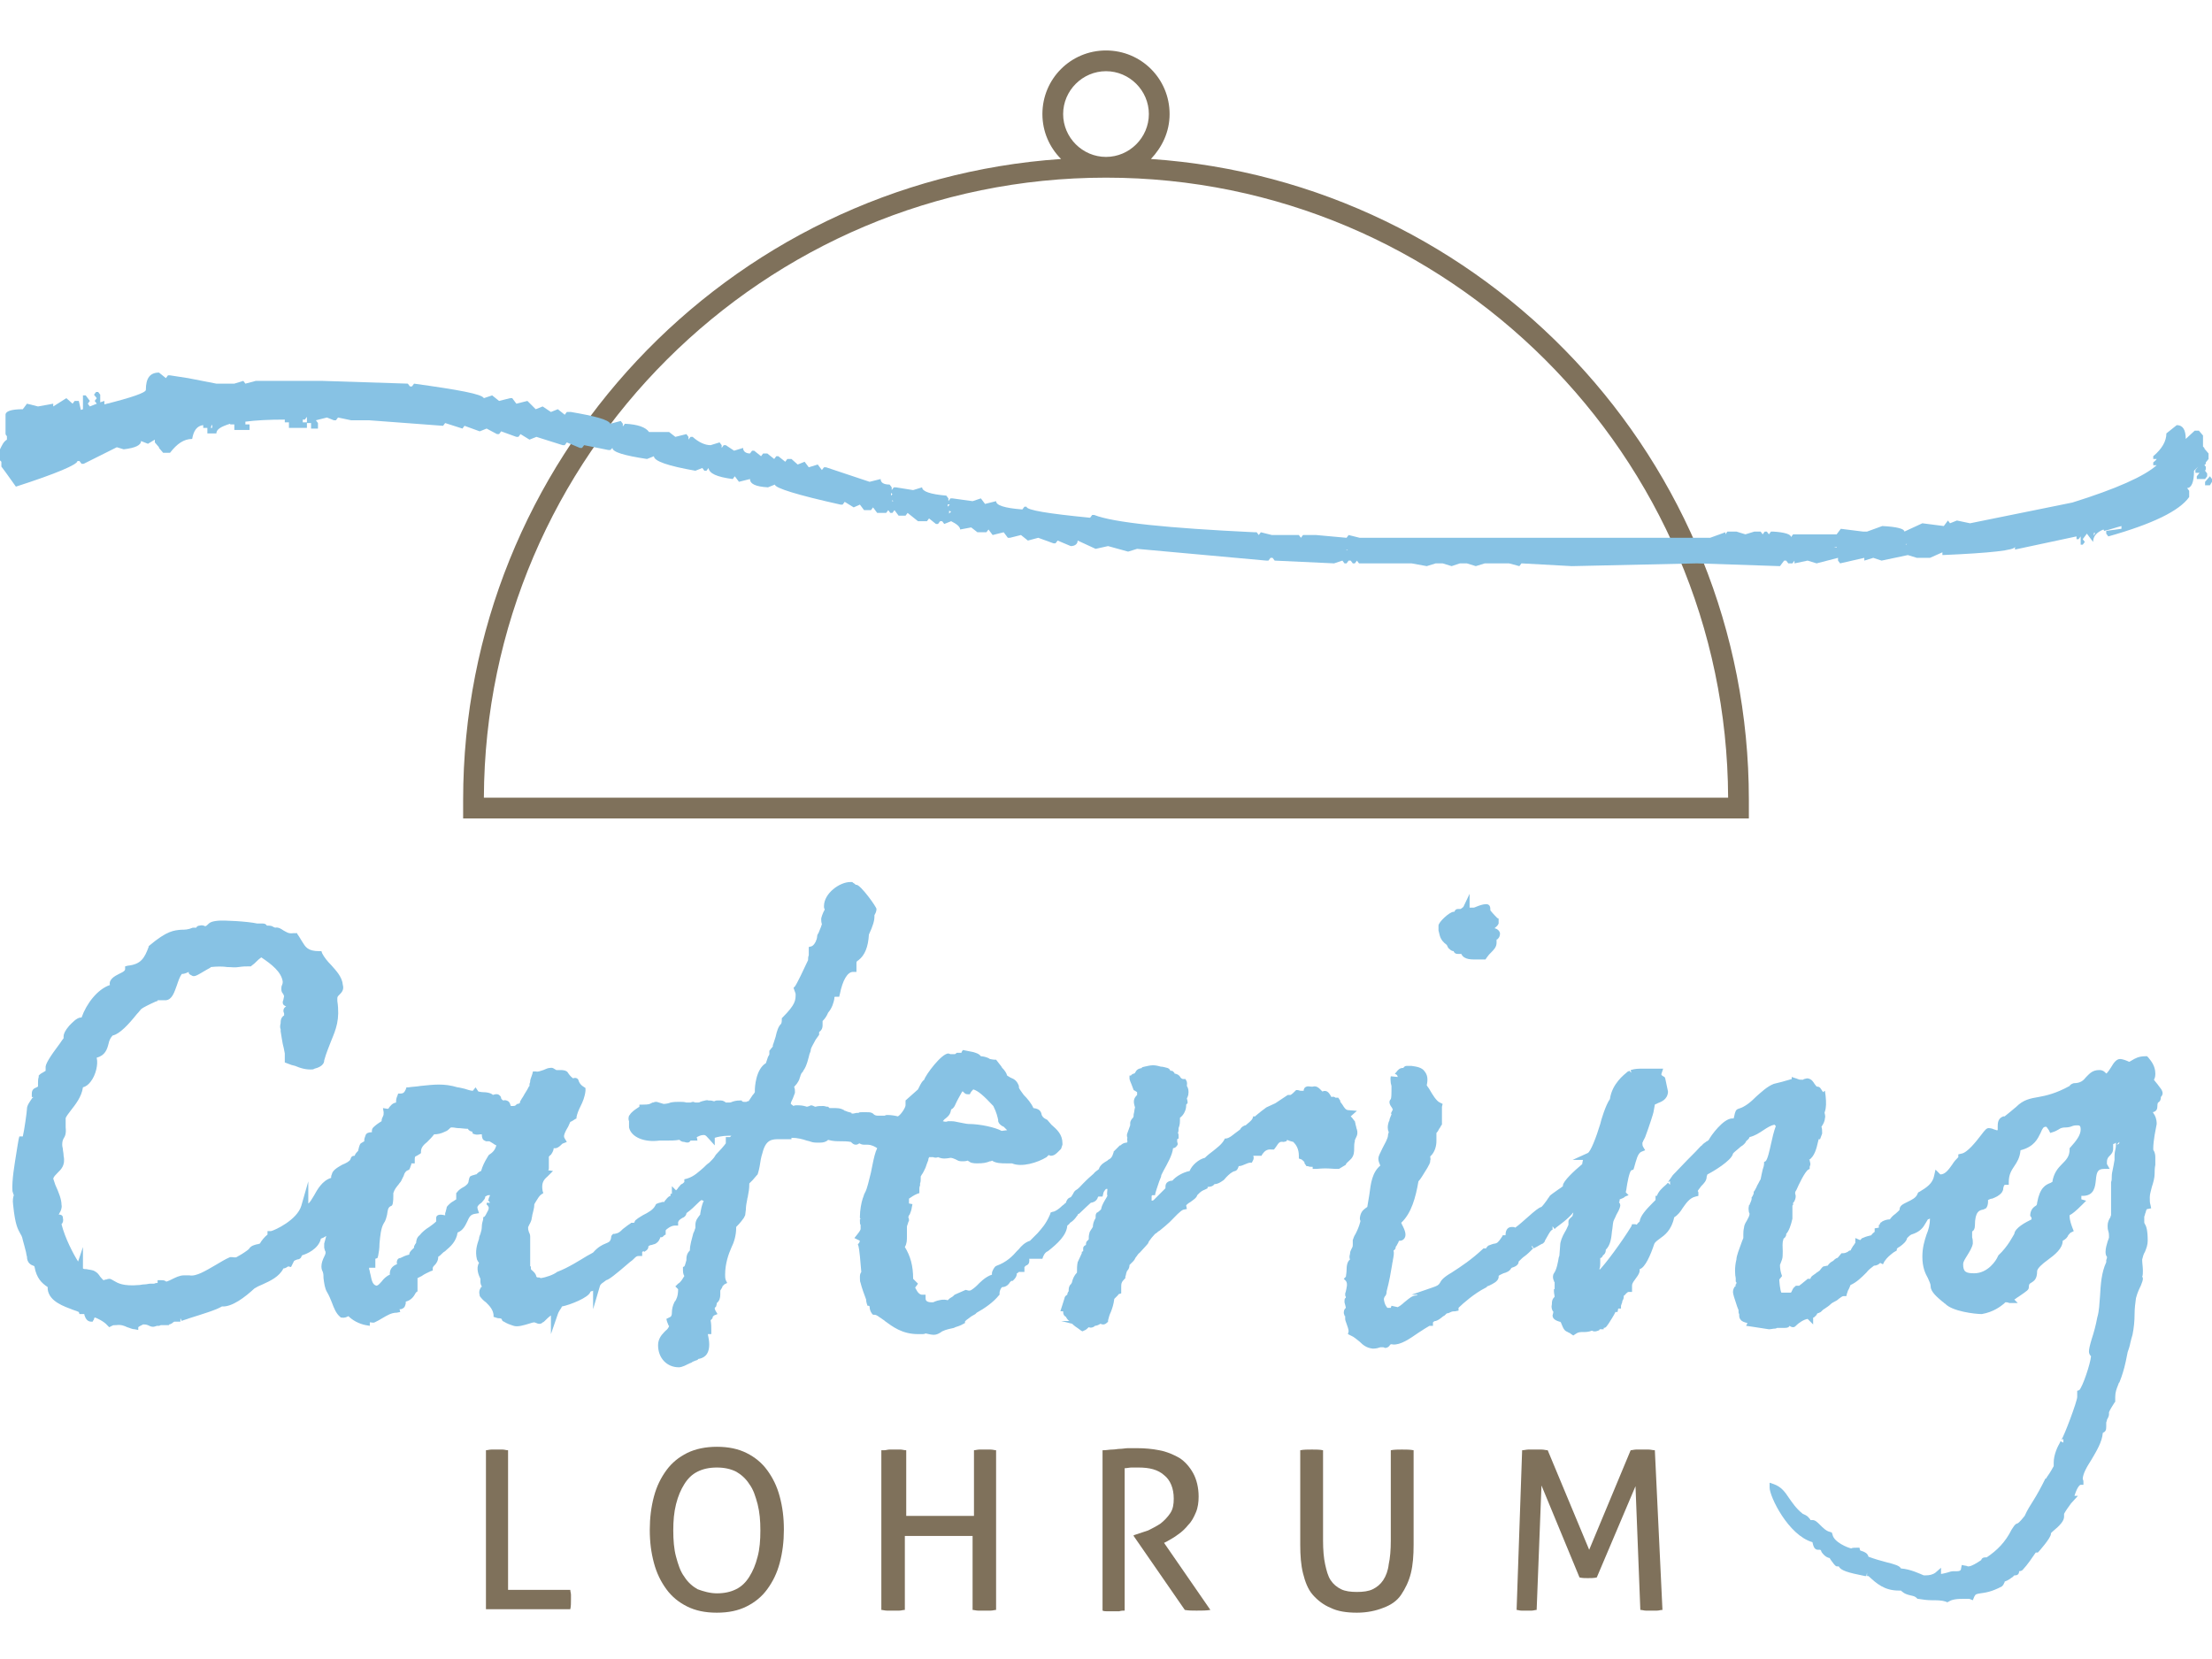
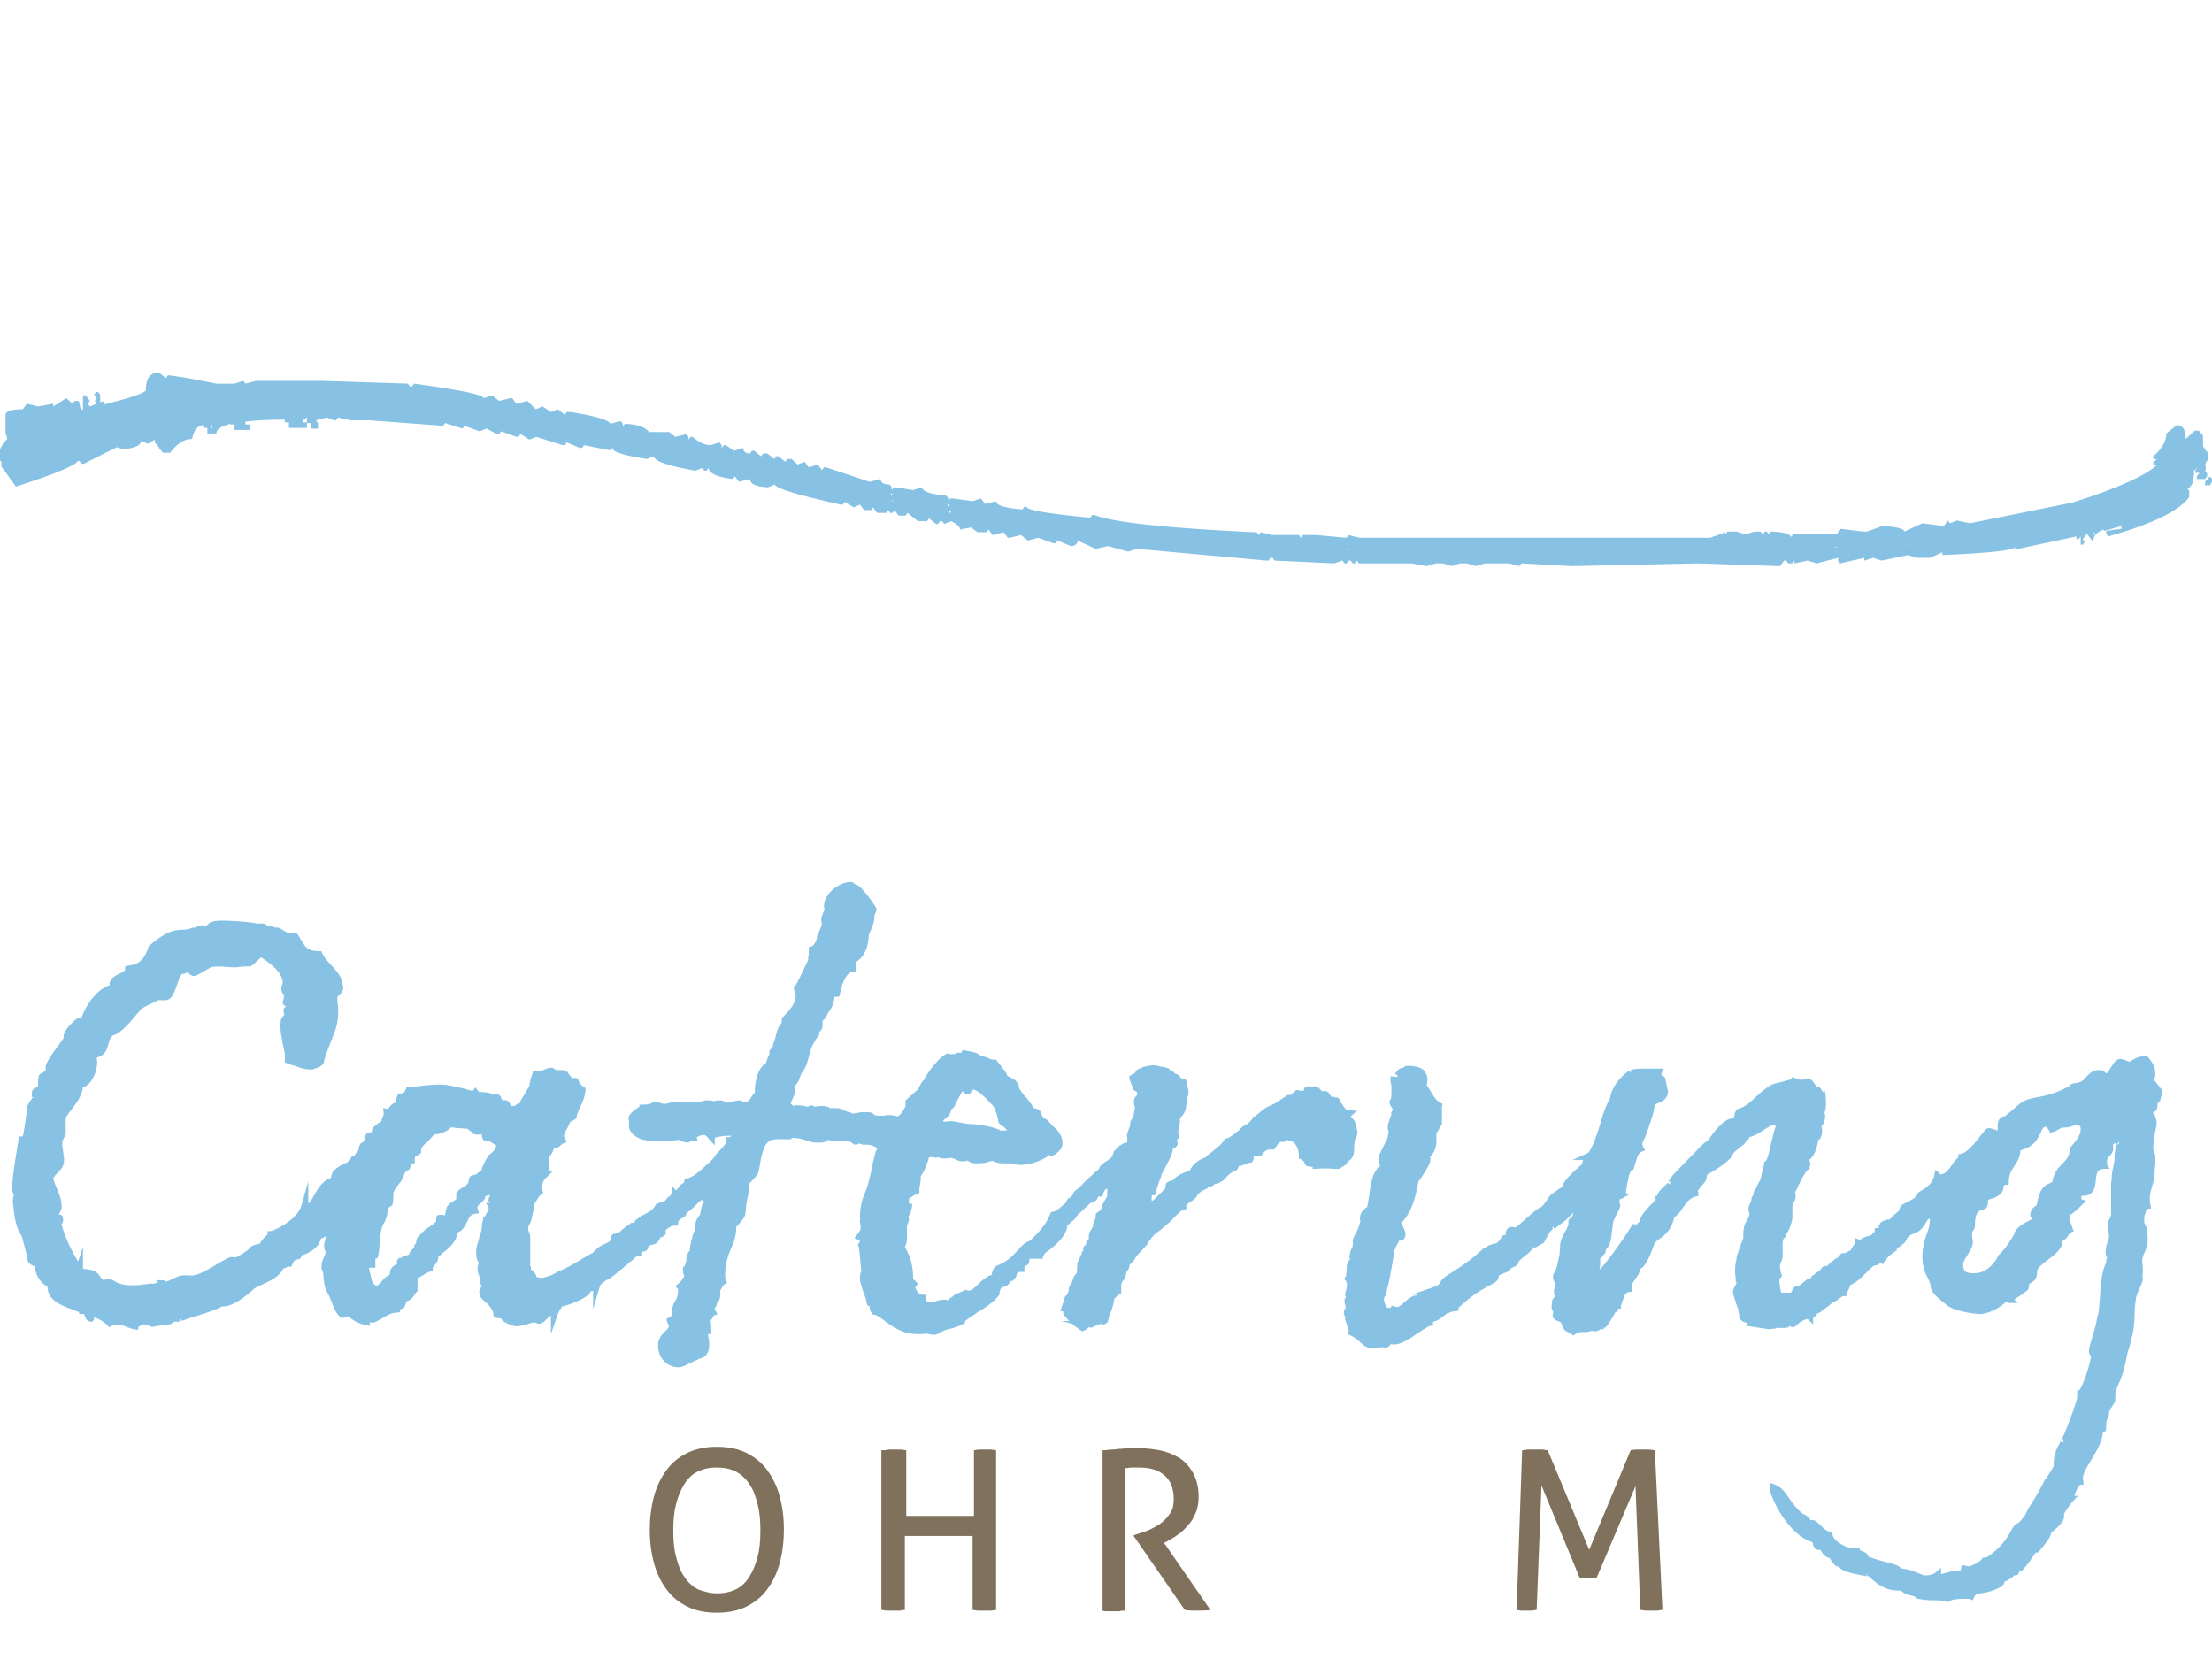
<svg xmlns="http://www.w3.org/2000/svg" version="1.1" id="Ebene_1" x="0px" y="0px" width="320px" height="240px" viewBox="0 0 320 240" style="enable-background:new 0 0 320 240;" xml:space="preserve">
-   <path style="fill:#7F715B;" d="M166.5,23c1.6-1.7,2.7-3.9,2.7-6.5c0-5.1-4.1-9.2-9.2-9.2c-5.1,0-9.2,4.1-9.2,9.2  c0,2.5,1,4.8,2.7,6.5C105.2,26.3,67,66.6,67,115.7c0,0.2,0,0.5,0,0.7l0,2H253l0-2c0-0.2,0-0.5,0-0.7C253,66.6,214.8,26.3,166.5,23z   M153.8,16.5c0-3.4,2.8-6.2,6.2-6.2c3.4,0,6.2,2.8,6.2,6.2s-2.8,6.2-6.2,6.2C156.6,22.7,153.8,19.9,153.8,16.5z M70,115.4  c0.2-49.5,40.5-89.7,90-89.7c49.5,0,89.8,40.2,90,89.7H70z" />
  <g>
-     <path style="fill:#7F715B;" d="M70.3,209.8c0.2,0,0.5-0.1,0.8-0.1c0.3,0,0.5,0,0.8,0c0.3,0,0.6,0,0.8,0c0.3,0,0.5,0.1,0.8,0.1V230   h9c0,0.2,0.1,0.5,0.1,0.7c0,0.3,0,0.5,0,0.7c0,0.5,0,1-0.1,1.4H70.3V209.8z" />
    <path style="fill:#7F715B;" d="M103.7,233.3c-1.7,0-3.1-0.3-4.3-0.9s-2.2-1.4-3-2.5c-0.8-1.1-1.4-2.3-1.8-3.8s-0.6-3-0.6-4.8   c0-1.7,0.2-3.3,0.6-4.8c0.4-1.5,1-2.7,1.8-3.8s1.8-1.9,3-2.5s2.7-0.9,4.3-0.9c1.7,0,3.1,0.3,4.3,0.9c1.2,0.6,2.2,1.4,3,2.5   c0.8,1.1,1.4,2.3,1.8,3.8c0.4,1.5,0.6,3,0.6,4.8c0,1.7-0.2,3.3-0.6,4.8s-1,2.7-1.8,3.8c-0.8,1.1-1.8,1.9-3,2.5   C106.8,233,105.4,233.3,103.7,233.3z M103.7,230.5c1.1,0,2-0.2,2.8-0.6c0.8-0.4,1.4-1,1.9-1.8c0.5-0.8,0.9-1.7,1.2-2.9   c0.3-1.1,0.4-2.4,0.4-3.8c0-1.4-0.1-2.6-0.4-3.8c-0.3-1.1-0.6-2.1-1.2-2.9c-0.5-0.8-1.2-1.4-1.9-1.8c-0.8-0.4-1.7-0.6-2.8-0.6   c-1.1,0-2,0.2-2.8,0.6c-0.8,0.4-1.4,1-1.9,1.8c-0.5,0.8-0.9,1.7-1.2,2.9s-0.4,2.4-0.4,3.8c0,1.4,0.1,2.7,0.4,3.8   c0.3,1.1,0.6,2.1,1.2,2.9c0.5,0.8,1.2,1.4,1.9,1.8C101.7,230.2,102.7,230.5,103.7,230.5z" />
    <path style="fill:#7F715B;" d="M127.9,209.8c0.3,0,0.5-0.1,0.8-0.1c0.3,0,0.6,0,0.8,0c0.3,0,0.6,0,0.8,0s0.5,0.1,0.8,0.1v9.5h9.8   v-9.5c0.2,0,0.5-0.1,0.8-0.1c0.3,0,0.6,0,0.8,0c0.3,0,0.6,0,0.8,0c0.3,0,0.6,0.1,0.8,0.1v23.1c-0.2,0-0.5,0.1-0.8,0.1   c-0.3,0-0.6,0-0.9,0c-0.3,0-0.6,0-0.9,0s-0.6-0.1-0.8-0.1v-10.7h-9.8v10.7c-0.3,0-0.5,0.1-0.8,0.1c-0.3,0-0.6,0-0.9,0   c-0.3,0-0.6,0-0.9,0c-0.3,0-0.6-0.1-0.8-0.1V209.8z" />
    <path style="fill:#7F715B;" d="M159.6,209.8c0.5,0,0.9-0.1,1.3-0.1s0.8-0.1,1.1-0.1c0.4,0,0.8-0.1,1.2-0.1c0.4,0,0.9,0,1.3,0   c1.1,0,2.2,0.1,3.2,0.3c1.1,0.2,2,0.6,2.9,1.1c0.8,0.5,1.5,1.3,2,2.2c0.5,0.9,0.8,2.1,0.8,3.4c0,0.8-0.1,1.6-0.4,2.3   c-0.3,0.7-0.6,1.3-1.1,1.8c-0.4,0.5-0.9,1-1.5,1.4c-0.5,0.4-1.1,0.7-1.6,1l-0.4,0.2l6.7,9.7c-0.6,0.1-1.2,0.1-2,0.1   c-0.6,0-1.2,0-1.7-0.1l-7.4-10.7v-0.1l0.3-0.1c0.6-0.2,1.2-0.4,1.8-0.6c0.6-0.3,1.2-0.6,1.8-1c0.5-0.4,1-0.9,1.4-1.5   c0.4-0.6,0.5-1.3,0.5-2.1c0-1.5-0.5-2.7-1.4-3.4c-0.9-0.8-2.1-1.1-3.7-1.1c-0.4,0-0.7,0-1,0s-0.7,0.1-1,0.1v20.6   c-0.2,0-0.5,0-0.8,0.1c-0.3,0-0.6,0-0.8,0c-0.3,0-0.5,0-0.8,0c-0.3,0-0.6,0-0.8-0.1V209.8z" />
-     <path style="fill:#7F715B;" d="M188.1,209.8c0.5-0.1,1.1-0.1,1.7-0.1c0.6,0,1.1,0,1.6,0.1v13.1c0,1.3,0.1,2.5,0.3,3.4   c0.2,0.9,0.4,1.7,0.8,2.3s0.9,1,1.5,1.3c0.6,0.3,1.4,0.4,2.3,0.4s1.7-0.1,2.3-0.4c0.6-0.3,1.1-0.7,1.5-1.3s0.7-1.4,0.8-2.3   c0.2-0.9,0.3-2.1,0.3-3.4v-13.1c0.5-0.1,1.1-0.1,1.6-0.1c0.6,0,1.2,0,1.7,0.1v13.7c0,1.5-0.1,2.9-0.4,4.1c-0.3,1.2-0.8,2.2-1.4,3.1   s-1.5,1.5-2.6,1.9c-1,0.4-2.3,0.7-3.8,0.7c-1.5,0-2.8-0.2-3.8-0.7c-1-0.4-1.9-1.1-2.6-1.9s-1.1-1.9-1.4-3.1   c-0.3-1.2-0.4-2.6-0.4-4.1V209.8z" />
    <path style="fill:#7F715B;" d="M220.2,209.8c0.3,0,0.6-0.1,0.9-0.1s0.6,0,0.9,0c0.3,0,0.6,0,1,0c0.4,0,0.6,0.1,0.9,0.1l6,14.4   l6-14.4c0.2,0,0.5-0.1,0.8-0.1s0.6,0,0.9,0c0.3,0,0.6,0,0.9,0s0.6,0.1,0.9,0.1l1.1,23.1c-0.3,0-0.5,0.1-0.8,0.1s-0.5,0-0.8,0   c-0.3,0-0.6,0-0.8,0c-0.3,0-0.5-0.1-0.8-0.1l-0.7-17.9l-5.6,13.2c-0.4,0.1-0.9,0.1-1.3,0.1c-0.4,0-0.8,0-1.2-0.1l-5.5-13.3l-0.7,18   c-0.2,0-0.5,0.1-0.7,0.1s-0.5,0-0.7,0c-0.3,0-0.5,0-0.8,0c-0.3,0-0.5-0.1-0.7-0.1L220.2,209.8z" />
  </g>
  <g>
    <polygon style="fill:#87C2E4;" points="319.7,68.9 319,69.7 319,70.2 319.7,70.2 320,69.7 320,69.3  " />
    <path style="fill:#87C2E4;" d="M318.4,69.3h0.6l0.3-0.4v-0.4l-0.3-0.4l0.1-0.2v-0.4l-0.2-0.2l0.2-0.2v-0.2l0.4-0.5v-0.8l-0.6-0.7   v-0.1l-0.2-0.2v-0.8l0,0l0,0v-0.8l-0.6-0.7h-0.6l-1.3,1.2c0-1.3-0.4-2-1.3-2l-1.5,1.2c0,1.1-0.6,2.2-1.9,3.3v0.4h0.5   c-0.1,0.2-0.3,0.3-0.5,0.5v0.4h0.5c-1.8,1.6-5.8,3.4-12.2,5.4L285,75.7l-1.9-0.4l-1,0.4l-0.3-0.4l-0.6,0.8l-3.1-0.4l-2.6,1.2   c0-0.4-1.1-0.7-3.2-0.8l-2.2,0.8h-0.6l-3.2-0.4l-0.6,0.8h-6.3l-0.3,0.4c0-0.4-0.9-0.7-2.6-0.8h-0.3l-0.3,0.4l-0.3-0.4h-0.3   l-0.3,0.4l-0.3-0.4h-0.9l-1.3,0.4l-1.3-0.4h-1.3l-0.3,0.4V77l-2.2,0.8h-50.7l-1.6-0.4l-0.3,0.4l-4.4-0.4h-1.9l-0.3,0.4l-0.3-0.4   H184l-1.6-0.4l-0.3,0.4l-0.3-0.4h-0.3c-12.6-0.6-20.4-1.4-23.2-2.5h-0.3l-0.3,0.4c-6.1-0.6-9.2-1.1-9.2-1.6h-0.3l-0.3,0.4   c-2.6-0.2-3.8-0.6-3.8-1.2l-1.6,0.4l-0.6-0.8l-1.2,0.4l-2.9-0.4h-0.3l-0.3,0.4v-0.4l-0.3-0.4c-2.3-0.2-3.5-0.6-3.5-1.2l-1.3,0.4   l-2.5-0.4h-0.3l-0.3,0.4v-0.4l-0.3-0.4c-0.9,0-1.3-0.3-1.3-0.8l-1.6,0.4l-6.3-2.1h-0.3l-0.3,0.4l-0.6-0.8l-1.3,0.4l-0.6-0.8l-1,0.4   l-0.9-0.8h-0.6l-0.3,0.4l-1-0.8h-0.3l-0.3,0.4l-1-0.8h-0.6l-0.3,0.4l-1-0.8h-0.3l-0.3,0.4c-0.6,0-1-0.3-1-0.8l-1.3,0.4l-1.2-0.8   h-0.3l-0.3,0.4v-0.4l-0.3-0.4l-1.3,0.4c-0.8,0-1.7-0.4-2.6-1.2h-0.3l-0.3,0.4v-0.4l-0.3-0.4l-1.6,0.4l-0.9-0.7h-2.9   c-0.5-0.7-1.6-1.1-3.5-1.2l-0.3,0.4v-0.4l-0.3-0.4l-1.5,0.4c-0.3-0.6-2.2-1.1-5.7-1.7H82l-0.3,0.4l-1-0.8l-1,0.4l-1.2-0.8l-1,0.4   L76.3,58l-1.6,0.4l-0.6-0.8h-0.3L72.2,58l-1-0.8L70,57.6c-0.3-0.6-3.6-1.2-10.1-2.1l-0.3,0.4h-0.3l-0.3-0.4l-12.4-0.4H37l-1.5,0.4   l-0.3-0.4l-1.3,0.4h-2.6l-4.1-0.8l-2.6-0.4h-0.3l-0.3,0.4l-1-0.8c-1.3,0-1.9,0.8-1.9,2.5c0,0.4-2,1.1-6,2.1V58l-0.6,0.2v-0.2l0-0.1   h0v-0.8l-0.3-0.4h-0.3l-0.3,0.4l0.4,0.5h0l-0.3,0.4l0.3,0.4l-1,0.4l-0.3-0.4h0L13,58l-0.6-0.8H12v0.9v0.4v0.7l-0.3,0.1L11.4,58   h-0.6l-0.3,0.4l-0.9-0.8l-1.9,1.2v-0.4l-2.2,0.4l-1.6-0.4l-0.6,0.8c-1.7,0-2.5,0.3-2.5,0.8V61v0.8v0.9c0,0.2,0.1,0.3,0.2,0.4v0.5   c0,0,0,0,0,0C0.5,63.9,0.3,64.4,0,65v0.8l0,0c0,0,0,0,0,0v0.8l0.2,0.2v0.7l0.6,0.8v0l1.5,2.1c5.9-1.9,8.9-3.2,8.9-3.7h0.3l0.3,0.4   h0.3l4.8-2.4l1,0.3c1.7-0.2,2.5-0.6,2.5-1.2l1,0.4l1-0.6V64l0.6,0.7v0.1l0.6,0.7h1c1-1.3,2-2,3.2-2c0.2-1.2,0.7-1.9,1.6-2v0.4h0.6   v0.8h1.3c0-0.6,0.7-1,2-1.4v0.1h0.6v0.8h2.2v-0.8h-0.6V61c1.5-0.2,3.4-0.3,5.7-0.3v0.4h0.6v0.8h2.6v-0.8h-0.6v-0.4h0.3l0.3-0.4   l0,0.1v0.8h0.6v0.8H46v-0.8l-0.3-0.4l1.6-0.4l1,0.4h0.3l0.3-0.4l1.9,0.4h2.6l10.7,0.8l0.3-0.4l2.5,0.8l0.3-0.4l2.2,0.8l1-0.4   l1.5,0.8h0.3l0.3-0.4l2.2,0.8h0.3l0.3-0.4l1.3,0.8l1-0.4l3.8,1.2h0.3l0.3-0.4l1.9,0.8h0.3l0.3-0.4l3.5,0.7h0.3l0.3-0.3   c0,0.6,1.7,1.1,5,1.6l1-0.4c0,0.7,2,1.4,6,2.1l1-0.4l0.3,0.4h0.3l0.3-0.4c0,0,0,0,0,0c0.1,0.8,1.2,1.3,3.5,1.6l0.3-0.4l0.6,0.8   l1.6-0.4c0,0.7,0.8,1.1,2.6,1.2l1-0.4c0,0.5,3.2,1.5,9.5,2.9h0.3l0.3-0.4l1.3,0.8l0.9-0.4l0.6,0.8h1l0.3-0.4l0.6,0.8h1.3l0.3-0.4   l0.3,0.4h0.3l0.3-0.4l0.6,0.8h1l0.3-0.4l1.5,1.2h1.3l0.3-0.4l1,0.8h0.3l0.3-0.4h0.3l0.3,0.4l1-0.4c0.8,0.4,1.3,0.8,1.3,1.2l1.6-0.3   l0.9,0.7h1.3l0.3-0.4l0.6,0.8l1.6-0.4l0.6,0.8h0.3l1.6-0.4l1,0.8l1.5-0.4l2.2,0.8h0.3l0.3-0.4l1.9,0.8c0.6,0,1-0.3,1-0.8l2.6,1.2   l1.8-0.4l2.9,0.8l1.3-0.4l18.7,1.7h0.3l0.3-0.4h0.3l0.3,0.4l8.6,0.4l1.2-0.4l0.3,0.4h0.3l0.3-0.4h0.3l0.3,0.4h0.3l0.3-0.4l0.3,0.4   h7.6l2.2,0.4l1.3-0.4h1l1.3,0.4l1.2-0.4h1l1.3,0.4l1.3-0.4h3.5l1.5,0.4l0.3-0.4l7.3,0.4l18.1-0.4l12,0.4l0.6-0.8h0.3l0.3,0.4h0.6   l0.3-0.4v0.4l1.9-0.4l1.3,0.4l3.1-0.8v0.4l0.3,0.4l3.5-0.8v0.4l1.3-0.4l1.2,0.4l3.8-0.8l1.3,0.4h1.9l1.8-0.8v0.4   c7-0.3,10.5-0.7,10.5-1.2v0.4l8.9-1.9V78h0.3l0.3-0.4v1.2h0.3l0.3-0.4l-0.3-0.4l0.6-0.8h0l0.3,0.4l0,0l0.6,0.8   c0-0.8,0.5-1.4,1.5-1.8l0.1,0.2c0.9-0.2,1.7-0.5,2.5-0.7h0v0.4l-2.2,0.3v0.4l0.3,0.4c6.4-1.8,10.3-3.7,11.7-5.7V71l-0.3-0.4   c0.6,0,1-0.8,1-2.5l0.6-0.6l-0.4,0.5v0.4h0.6l-0.4,0.5V69.3z M129.1,72.3l0.1,0.2l-0.1,0.1c0,0,0,0,0,0V72.3z M137.3,74.3   C137.3,74.3,137.3,74.3,137.3,74.3l0-0.4l0,0c0.1,0,0.2,0.1,0.3,0.1L137.3,74.3z M275.9,78.7l-0.2,0.1c0,0,0,0,0-0.1L275.9,78.7   L275.9,78.7z M265.7,79.2h-0.4l0.4-0.1V79.2z M193.8,79.5L193.8,79.5L193.8,79.5L193.8,79.5z M194.7,79.6L194.7,79.6l0.3-0.1   l-0.1,0.1L194.7,79.6z M265.7,78.3h-0.2H265.7L265.7,78.3z M194.8,78.6L194.8,78.6L194.8,78.6L194.8,78.6L194.8,78.6z M137.4,73   l-0.3,0.3V73l0,0l0,0C137.2,72.9,137.3,73,137.4,73z M129.1,71.5l-0.2,0.2v-0.4l0,0l0,0L129.1,71.5z M30.8,61.9h-0.3   c0-0.1,0.1-0.3,0.1-0.4h0.1V61.9z M45.4,61.1L45.4,61.1L45.4,61.1L45.4,61.1z M137.9,75.1C137.9,75.1,137.9,75.1,137.9,75.1   L137.9,75.1L137.9,75.1z M302.9,77.5c0-0.1,0-0.2,0-0.4h0.2L302.9,77.5z" />
  </g>
  <g>
    <path style="fill:#87C2E4;" d="M194.7,168.5c0-0.2,0.3-0.4,0.5-0.6c0.1-0.1,0.2-0.2,0.3-0.3c0.4-0.5,0.4-1,0.4-1.5   c0-0.3,0-0.7,0.1-1l0-0.2c0,0,0.1-0.1,0.1-0.2c0.1-0.2,0.4-0.6,0.2-1.3c-0.1-0.2-0.1-0.5-0.2-0.7c0-0.2-0.1-0.4-0.1-0.5l-0.1-0.1   c-0.1-0.1-0.2-0.3-0.3-0.4c-0.1-0.1-0.2-0.2-0.2-0.2l0.9-0.8l-1.2-0.1c-0.4,0-0.6-0.3-0.9-0.8c-0.1-0.1-0.2-0.3-0.3-0.4   c0-0.1,0-0.2-0.1-0.3l-0.2-0.3h-0.4c-0.1-0.1-0.3-0.2-0.6-0.1c0-0.1-0.1-0.1-0.1-0.2c-0.2-0.3-0.5-0.9-1.2-0.6l0,0   c0,0-0.1-0.1-0.1-0.1c-0.3-0.3-0.7-0.8-1.3-0.6c0,0-0.1,0-0.2,0c-0.2,0-0.5-0.1-0.7,0l-0.2,0.1c-0.1,0.1-0.2,0.3-0.2,0.4   c0,0,0,0.1,0,0.1c-0.2,0-0.3,0-0.4,0c-0.2,0-0.3-0.1-0.5-0.1h-0.2l-0.1,0.1c-0.2,0.2-0.5,0.5-0.7,0.6l0,0l0,0c-0.1,0-0.2,0-0.2,0   h-0.2l-1.8,1.2l-1.3,0.6c-0.3,0.2-0.5,0.4-0.8,0.6c-0.2,0.2-0.4,0.3-0.6,0.5c-0.1,0.1-0.2,0.1-0.2,0.2h-0.3l-0.1,0.3   c-0.2,0.4-0.7,0.7-1,1l-0.1,0c-0.2,0.1-0.5,0.2-0.7,0.6c-0.3,0.2-0.5,0.4-0.8,0.6c-0.4,0.3-0.7,0.6-1.2,0.7l-0.2,0l-0.1,0.2   c-0.4,0.7-1,1.1-1.6,1.6c-0.4,0.3-0.8,0.6-1.2,1c-0.9,0.2-1.9,1.1-2.2,1.9c-1,0.2-2,0.8-2.5,1.4c-0.3,0-0.6,0.1-0.8,0.3   c-0.2,0.2-0.2,0.5-0.2,0.7c0,0,0,0.1,0,0.1c-0.2,0.2-0.5,0.5-1,1c-0.2,0.2-0.5,0.5-0.7,0.7c0,0,0,0,0,0c0,0-0.1,0.1-0.3,0.1V173   l0.1-0.1l0.4,0c0-0.3,0.4-1.4,0.6-2c0.2-0.5,0.3-0.7,0.3-0.9l0.3-0.6c0.6-1.1,1.3-2.3,1.4-3.3c0.2,0,0.4-0.1,0.6-0.4   c0.1-0.1,0.1-0.3,0-0.5v-0.4l0.2-0.1v-0.3c0-0.2,0-0.4-0.1-0.5c0.1-0.2,0.1-0.4,0.1-0.7c0.2-0.5,0.2-0.8,0.2-1.5   c0.3-0.2,0.6-0.6,0.7-0.9c0.1-0.2,0.2-0.5,0.2-0.9c0-0.2,0.1-0.2,0.1-0.2c0,0,0,0,0,0l0.1-0.1v-0.2c0-0.2-0.1-0.4-0.1-0.5   c0-0.1,0.1-0.1,0.1-0.2l0.1-0.3c0.1-0.6,0-1-0.2-1.3c0,0,0,0,0,0c0-0.2,0.1-0.5-0.1-0.8l-0.1-0.2l-0.3,0c-0.2,0-0.3-0.1-0.4-0.2   c-0.1-0.2-0.3-0.5-0.9-0.6c0,0,0,0,0,0l0-0.1l-0.2-0.2c-0.1-0.1-0.2-0.1-0.4-0.1c0-0.1-0.1-0.2-0.2-0.3l-0.2-0.1   c-0.1,0-0.6-0.2-1-0.2c-1-0.3-1.4-0.2-2.3,0l-0.4,0.1v0.1c-0.6,0.1-0.8,0.3-1,0.7c-0.1,0.1-0.1,0.1-0.1,0.1c-0.1,0-0.4,0.1-0.5,0.3   l-0.2,0v0.4c0,0.1,0,0.2,0.3,0.9l0.3,0.8l0.2,0.1c0.3,0.2,0.3,0.2,0.3,0.2c0,0,0,0.1,0,0.2c0,0.1,0,0.1,0,0.2   c-0.5,0.5-0.6,0.9-0.3,1.8c-0.1,0.3-0.1,0.7-0.2,1c0,0.2,0,0.4-0.1,0.5l0,0c0,0,0,0,0,0c-0.1,0.1-0.4,0.4-0.4,0.8v0.3l-0.4,1.1   c-0.1,0.2-0.1,0.5,0,0.7c-0.1,0.2,0,0.4,0,0.5c0,0.1,0,0.1-0.1,0.2c0,0,0,0,0,0c-0.4,0-0.7,0.2-0.9,0.4h-0.1l-0.9,0.9l0,0.1   c-0.2,0.7-0.4,0.9-0.8,1.1l-0.1,0.1c-0.5,0.3-0.9,0.5-1.2,1.1l0,0.1c-0.2,0.2-0.6,0.4-0.8,0.7c-0.2,0.2-0.6,0.5-1.1,1   c-0.1,0.1-0.3,0.3-0.4,0.4c-0.4,0.4-0.7,0.8-1.1,1l-0.2,0.2c0,0-0.3,0.6-0.5,0.8c0,0,0,0,0,0c-0.4,0.1-0.6,0.4-0.7,0.8   c-0.2,0.1-0.3,0.3-0.5,0.4c-0.5,0.5-1.1,0.9-1.4,0.9l-0.3,0.1l-0.1,0.3c-0.6,1.4-1.2,2-1.8,2.7l-1.1,1.1c-0.7,0.2-1.3,0.8-1.6,1.2   l-0.3,0.3c-0.6,0.7-1.5,1.6-2.9,2.1l-0.2,0.1c-0.2,0.2-0.5,0.7-0.5,1c0,0.1,0,0.1,0,0.2c-1,0.3-1.9,1.3-2.1,1.5   c-0.3,0.3-0.9,0.8-1.1,0.8c0,0-0.1,0-0.2,0c-0.1,0-0.3-0.1-0.4-0.1l-1.6,0.7l-0.1,0.1c-0.1,0.1-0.2,0.2-0.4,0.3   c-0.2,0.1-0.4,0.3-0.5,0.4c-0.6-0.2-1.4,0-1.9,0.2c-0.1,0.1-0.3,0.1-0.4,0.1c-0.9,0-0.9-0.4-0.9-0.6v-0.5h-0.5c-0.6,0-0.9-0.9-1-1   c0,0,0-0.1,0.2-0.3l0.2-0.3l-0.7-0.7c0-1.9-0.4-3.3-1.2-4.6c0.3-0.5,0.3-1,0.3-1.5v-1.4c0-0.2,0.1-0.3,0.2-0.7l0.1-0.2   c0-0.2,0-0.3-0.1-0.5c0-0.1,0.1-0.2,0.1-0.3l0.1-0.1c0.1-0.2,0.3-0.8,0.3-1l0.1-0.5l-0.5-0.1c0,0,0,0,0,0v-0.5c0-0.1,0-0.1,0-0.2   c0.3-0.2,0.7-0.5,1.2-0.7l0.3-0.1V172c0-0.1,0-0.3,0.1-0.5c0-0.1,0-0.3,0-0.3c0.1-0.2,0.1-0.5,0.1-1c0-0.1,0.1-0.1,0.1-0.2   c0.3-0.4,0.4-0.7,0.6-1.1c0.1-0.3,0.2-0.6,0.4-1.1l0-0.1c0-0.1,0.1-0.2,0.1-0.3h0.6c0.2,0.1,0.5,0.1,0.7,0c0.7,0.3,1.2,0.2,1.8,0.1   c0.2,0,0.5,0.1,0.7,0.2l0.2,0.1c0.3,0.2,0.6,0.2,0.9,0.2c0.1,0,0.4,0,0.7-0.1c0.1,0.1,0.2,0.1,0.3,0.2c0.1,0.1,0.5,0.2,1,0.2   c1,0,1.4-0.1,1.9-0.3c0.1,0,0.2,0,0.3-0.1c0.6,0.4,1.4,0.4,2.1,0.4h0.8c1.4,0.6,3.7-0.1,5-0.9l0.3-0.3c0.1,0,0.2,0.1,0.3,0.1   c0.5,0,0.8-0.3,1.1-0.6c0.1-0.1,0.2-0.2,0.3-0.3l0.1-0.1l0.2-0.6l0-0.2c0-1.3-0.8-2-1.6-2.7l-0.6-0.7l-0.2-0.1   c-0.4-0.2-0.5-0.4-0.6-0.6c-0.1-0.6-0.4-0.9-1.2-1c-0.3-0.7-0.9-1.4-1.4-1.9c-0.2-0.3-0.7-0.9-0.7-1.1l0-0.2   c-0.3-0.8-0.7-1-1.2-1.2l-0.5-0.3c-0.1-0.4-0.4-0.8-0.7-1.1c-0.1-0.1-0.1-0.2-0.2-0.3l-0.7-0.9h-0.2c-0.3,0-0.6-0.1-0.7-0.1   c-0.4-0.3-1.1-0.4-1.3-0.4c-0.3-0.4-0.8-0.5-1.1-0.6l-1.5-0.3l-0.2,0.3c0,0,0,0.1,0,0.1h-0.7l-0.1,0.1c-0.1,0.1-0.2,0.1-0.2,0.1   h-0.4c-0.1,0-0.1,0-0.2,0l-0.3-0.1c-1,0-3.3,3.1-3.5,3.8c-0.3,0.2-0.5,0.6-0.7,1c-0.1,0.2-0.2,0.4-0.2,0.4l-1.8,1.6l0,0.7   c0,0.3-0.6,1.3-1.1,1.6c-0.4-0.1-1-0.2-1.5-0.2c-0.1,0-0.3,0-0.4,0.1c-0.1,0-0.2,0-0.2,0H127c-0.3,0-0.5-0.1-0.6-0.2l-0.1-0.1   c-0.3-0.2-0.5-0.2-0.9-0.2h-0.8c-0.2,0-0.3,0-0.4,0.1c-0.1,0-0.1,0-0.3,0c-0.4,0.1-0.5,0.1-0.7,0.1l0-0.1l-0.3-0.1   c-0.1,0-0.4-0.1-0.6-0.2c-0.1,0-0.1,0-0.2-0.1c-0.2-0.1-0.5-0.3-1.2-0.3h-0.8c-0.1,0-0.2,0-0.1,0l-0.2-0.2h-0.2   c-0.1,0-0.3-0.1-0.5-0.1c-0.5,0-0.8,0-1.1,0.1l-0.1,0l0,0c-0.2-0.1-0.4-0.2-0.6-0.2l-0.2,0.1c-0.3,0.1-0.3,0.1-0.4,0.1   c-0.3-0.1-0.7-0.2-1.2-0.2h-0.3c-0.1,0-0.3,0-0.4,0.1l-0.4-0.3l0,0c0-0.2,0.1-0.4,0.3-0.8l0.3-0.8l0-0.2c0-0.2,0-0.4-0.1-0.6l0-0.1   l0,0c0,0,0.1-0.1,0.1-0.1c0.4-0.4,0.7-1,0.7-1.2c0,0,0.1-0.2,0.1-0.3c0.1-0.2,0.1-0.3,0.2-0.4c0.1-0.1,0.2-0.2,0.2-0.3l0,0   c0.5-0.6,0.8-2,0.9-2.4c0.1-0.2,0.2-0.5,0.2-0.7c0-0.1,0.3-0.7,0.7-1.4l0.5-0.7v-0.4c0.3-0.2,0.5-0.5,0.5-1v-0.6   c0,0,0.1-0.1,0.1-0.1c0.2-0.2,0.5-0.6,0.7-1.1c0.6-0.7,0.8-1.5,0.9-2l0-0.1c0-0.1,0-0.2,0.1-0.2c0,0,0,0,0.2,0h0.4l0.1-0.4   c0.4-2,1.1-3.2,1.9-3.2h0.5v-1.2c0-0.3,0-0.3,0.3-0.5c0.9-0.7,1.4-1.9,1.5-3.7c0.6-1.3,0.8-2,0.8-2.6c0-0.1,0-0.1,0-0.2   c0.1-0.2,0.3-0.5,0.3-0.9c0-0.3-2.3-3.5-2.9-3.5c0,0-0.1,0-0.1,0c-0.2-0.2-0.4-0.3-0.4-0.3l-0.1-0.1H123c-1.5,0-3.8,1.6-3.8,3.5   c0,0.2,0,0.3,0.1,0.4c0,0,0,0,0,0.1c-0.3,0.5-0.5,1.2-0.5,1.3l0,0.1c0,0.1,0,0.4,0.1,0.7c-0.1,0.3-0.2,0.6-0.3,0.8l-0.2,0.5   c-0.1,0.1-0.2,0.3-0.2,0.6c0,0.2-0.3,1.1-0.8,1.3L117,137v0.9c0,0.1,0,0.1,0,0.2l0,0.1c-0.1,0.2-0.1,0.5-0.1,0.7   c-0.6,1.3-1.6,3.4-1.9,3.8l-0.2,0.2l0.1,0.3c0.2,0.5,0.2,0.6,0.2,0.6c0,0.9,0,1.5-1.9,3.4l-0.1,0.1v0.2c0,0.5-0.1,0.6-0.1,0.6   c0,0,0,0,0,0c-0.4,0.4-0.6,1-0.8,1.9c-0.2,0.7-0.4,1.2-0.4,1.2l0,0.2c-0.2,0.2-0.4,0.5-0.4,0.5l-0.1,0.1l0,0.5   c0,0.1-0.1,0.2-0.2,0.4l-0.3,0.9c-1.5,0.9-1.6,3.6-1.6,3.9v0.3c-0.1,0.2-0.2,0.3-0.3,0.4l-0.6,0.9c-0.1,0-0.2,0-0.3,0.1   c-0.1,0-0.2,0-0.4,0c-0.1,0-0.2-0.1-0.2,0l-0.1-0.2h-0.2c-0.6,0-0.9,0.1-1.2,0.2c-0.2,0.1-0.3,0.1-0.5,0.1H105l0,0   c-0.1-0.1-0.4-0.3-0.7-0.3h-0.5c-0.1,0-0.3,0-0.4,0.1c-0.1,0-0.1,0-0.2,0c-0.2-0.1-0.5-0.1-0.7-0.1c-0.2-0.1-0.5,0-0.9,0.1   l-0.3,0.1c-0.1,0.1-0.3,0.1-0.4,0.1c-0.2,0-0.3,0-0.3,0l-0.3-0.1c-0.2,0-0.4,0.1-0.4,0.1h-0.6c-0.3-0.1-0.6-0.1-1-0.1   c-0.5,0-0.8,0-1.3,0.1c-0.2,0.1-0.7,0.2-1,0.2l-1-0.3l-0.1,0c-0.1,0-0.2,0-0.4,0.1c-0.1,0-0.1,0-0.1,0l-0.2,0.1   c-0.2,0.1-0.3,0.2-1.2,0.2l-0.5,0v0.3l-0.3,0.2c-0.3,0.2-0.9,0.6-1.1,1l-0.1,0.1c-0.1,0.3-0.1,0.6,0,0.8c0,0.1,0,0.2,0,0.2l0,0.7   c0.3,1.4,2.2,2.2,4.4,1.9h1.1c0.5,0,1.2,0,1.7-0.1c0,0,0,0,0.1,0c0.1,0.1,0.3,0.3,0.7,0.3c0.3,0.1,0.7,0.2,0.9-0.2h1l-0.1-0.5   c0.2-0.1,0.6-0.3,0.9-0.3c0.2,0,0.3-0.1,0.8,0.5l0.9,1v-1.1c0.3-0.1,1.1-0.3,2-0.3c0.1,0,0.2,0,0.4,0c-0.1,0.1-0.1,0.1-0.2,0.2   h-0.6v0.9c-0.2,0.3-1,1.2-1.4,1.6c0,0-0.1,0.1-0.2,0.3c-0.1,0.2-0.5,0.6-0.7,0.8l-0.1,0.1c-0.3,0.2-0.5,0.4-0.8,0.7   c-0.7,0.6-1.4,1.3-2.4,1.6l-0.4,0.1v0.4c-0.1,0.1-0.3,0.3-0.4,0.3c-0.1,0.1-0.2,0.1-0.2,0.2c-0.1,0.1-0.3,0.3-0.4,0.5   c-0.1,0.1-0.1,0.1-0.2,0.2l-0.6-0.6v1.1l-0.2,0v0.3c-0.4,0.1-0.6,0.5-0.8,0.7c0,0-0.1,0.1-0.1,0.2c-0.3-0.1-0.5,0.1-0.7,0.1   c-0.1,0-0.2,0.1-0.3,0.1l-0.2,0.1l-0.1,0.2c-0.3,0.6-1,1-1.8,1.4c-0.3,0.2-0.7,0.4-0.9,0.6c-0.2,0.1-0.3,0.3-0.3,0.4   c0,0-0.1,0.1-0.1,0.1h-0.4l-0.1,0.1c-0.5,0.3-0.8,0.6-1.1,0.8c-0.4,0.4-0.6,0.6-1.2,0.7l-0.2,0l-0.1,0.1c-0.1,0.1-0.2,0.2-0.2,0.5   c-0.1,0.5-0.3,0.6-0.8,0.8c-0.5,0.2-1.1,0.5-1.8,1.3c-0.2,0.1-0.5,0.3-0.9,0.5c-1,0.6-2.7,1.7-4.3,2.3c-0.5,0.4-1.6,0.8-2.4,0.9   c-0.1-0.1-0.2-0.1-0.4-0.1c-0.1,0-0.1,0-0.2-0.1c-0.1-0.5-0.4-0.7-0.6-0.9c-0.1-0.1-0.2-0.1-0.2-0.3l0-0.3l-0.1,0c0-0.3,0-0.8,0-1   l0-0.3c0-0.4,0-0.9,0-1.2c0-0.4,0-0.7,0-1c0-0.1,0-0.2,0-0.4c0-0.1,0-0.2,0-0.4c0-0.3-0.1-0.5-0.2-0.7c-0.1-0.3-0.1-0.4-0.1-0.7   c0,0,0.1-0.1,0.1-0.2c0.1-0.2,0.3-0.5,0.4-0.9c0-0.2,0.1-0.4,0.1-0.6c0.1-0.5,0.3-1,0.3-1.6c0.1-0.2,0.2-0.3,0.3-0.5   c0.2-0.3,0.4-0.7,0.7-0.9l0.3-0.2l-0.1-0.3c-0.2-1.1,0.1-1.6,0.7-2.1l0.8-0.8l-0.7-0.1c0.1-0.1,0.1-0.2,0.1-0.3l0-0.2   c0-0.2,0-0.3,0-0.5c0-0.3,0-0.6,0-1c0,0,0.1,0,0.1-0.1c0.1-0.1,0.2-0.1,0.3-0.3c0.2-0.3,0.3-0.6,0.3-0.8c0.5,0.1,0.9-0.3,1.1-0.5   c0.1-0.1,0.2-0.2,0.3-0.2l0.5-0.2l-0.3-0.5c-0.2-0.3-0.1-0.6,0.2-1.2c0.2-0.3,0.4-0.7,0.6-1.2c0.3-0.1,0.5-0.3,0.7-0.4l0.2-0.1   l0-0.2c0.1-0.5,0.3-1,0.6-1.6c0.3-0.6,0.6-1.3,0.7-2.2l0-0.4l-0.3-0.2c-0.5-0.3-0.7-0.8-0.7-0.9l-0.1-0.2c-0.2-0.2-0.5-0.2-0.7-0.1   c-0.4-0.3-0.6-0.6-0.8-0.9l-0.1-0.1c-0.3-0.2-0.7-0.2-1-0.2c-0.2,0-0.4,0-0.5,0c-0.1,0-0.1-0.1-0.2-0.1c-0.2-0.1-0.3-0.3-0.8-0.2   c-0.3,0-0.6,0.2-0.9,0.3c-0.4,0.1-0.7,0.3-1.1,0.2l-0.4,0l-0.1,0.4c-0.2,0.6-0.3,0.8-0.3,1c0,0.1,0,0.2-0.1,0.4l0,0.3c0,0,0,0,0,0   l-0.1,0.1l-0.1,0.2c-0.2,0.4-0.5,0.8-0.7,1.2c-0.1,0.2-0.3,0.4-0.3,0.5c-0.1,0.1-0.2,0.3-0.2,0.5c-0.1,0-0.2,0.1-0.3,0.1l-0.1,0   l-0.1,0.1c-0.2,0.2-0.2,0.2-0.8,0.2c0,0,0,0,0,0c-0.1-0.2-0.1-0.5-0.4-0.7c-0.2-0.1-0.4-0.2-0.7-0.1c-0.2-0.1-0.3-0.3-0.3-0.3   c0-0.3-0.2-0.4-0.3-0.5c-0.3-0.2-0.6-0.1-0.9,0l-0.1-0.1c-0.3-0.2-0.8-0.3-1.3-0.3c-0.3,0-0.7-0.1-0.7-0.1l-0.4-0.6l-0.4,0.5   c-0.3,0-0.9-0.2-1.2-0.3c-0.5-0.1-0.8-0.2-1-0.2c-2-0.6-3.4-0.4-5.4-0.2c-0.5,0.1-1.1,0.1-1.7,0.2l-0.3,0l-0.1,0.3   c-0.2,0.4-0.3,0.6-0.8,0.6h-0.3l-0.1,0.3c-0.1,0.2-0.2,0.5-0.2,0.8c0,0.1,0,0.2,0,0.2c-0.6,0.1-0.8,0.5-1,0.7   c-0.1,0.2-0.1,0.2-0.3,0.2l-0.6-0.1l0.1,0.6c0,0.3,0,0.4-0.1,0.6c-0.1,0.2-0.2,0.4-0.2,0.7c-0.5,0.3-0.9,0.6-1.2,0.9   c-0.2,0.2-0.2,0.4-0.2,0.6c0,0,0,0.1,0,0.1c0,0-0.1,0-0.1,0c-0.3,0-0.7,0.1-0.8,0.4c-0.1,0.3-0.2,0.5-0.2,0.7c0,0.1,0,0.2,0,0.2   l-0.5,0.3c-0.1,0.1-0.2,0.2-0.4,1.1c0,0-0.1,0.1-0.1,0.1c-0.1,0.1-0.3,0.3-0.4,0.6c-0.3,0-0.5,0.1-0.6,0.5   c-0.1,0.3-0.7,0.6-1.2,0.8c-0.7,0.4-1.4,0.8-1.5,1.4c-0.1,0.2-0.1,0.3-0.1,0.5c-1.3,0.4-2,1.7-2.5,2.6c-0.3,0.5-0.6,1-0.8,1.1v-3.2   l-1,3.5c-0.6,2.1-3.9,3.6-4.4,3.7h-0.5v0.5c-0.4,0.3-0.9,0.9-1.1,1.3c-0.1,0-0.2,0.1-0.4,0.1c-0.4,0.1-0.9,0.2-1.2,0.7   c-0.2,0.2-1.1,0.8-1.5,1c-0.2,0.1-0.3,0.2-0.4,0.2c-0.1,0-0.2,0-0.2,0c-0.2,0-0.5-0.1-0.7,0c-0.7,0.3-1.3,0.7-2,1.1   c-1.4,0.8-2.8,1.7-3.8,1.5h-0.8c-0.6,0-1.2,0.3-1.8,0.6c-0.2,0.1-0.4,0.2-0.7,0.3c0,0-0.1,0-0.2-0.1c-0.2-0.1-0.4-0.1-0.6-0.1   l-0.5,0v0.4c-0.1,0-0.3,0-0.5,0.1c-0.1,0-0.3,0-0.5,0c-0.3,0-0.6,0.1-0.8,0.1c-0.4,0-0.7,0.1-0.9,0.1c-2.3,0.2-3.1-0.3-3.6-0.6   c-0.2-0.1-0.3-0.2-0.6-0.3c-0.1,0-0.3,0-0.5,0.1c-0.1,0-0.2,0-0.4,0.1c-0.1,0-0.3-0.3-0.5-0.5c-0.2-0.3-0.4-0.6-0.8-0.8   c-0.3-0.2-0.8-0.2-1.2-0.3c-0.2,0-0.4,0-0.5-0.1v-3.1l-0.7,2.1c-0.7-1.1-1.9-3.4-2.4-5.4c0.2-0.2,0.3-0.5,0.2-0.9   c0-0.1,0-0.5-0.6-0.5c0,0,0,0,0,0c0-0.1,0.1-0.1,0.1-0.2c0.2-0.3,0.4-0.8,0.3-1.2c0-0.8-0.4-1.8-0.9-2.9c-0.1-0.3-0.2-0.6-0.3-0.9   c0.1-0.3,0.3-0.5,0.6-0.8c0.5-0.5,1.2-1.1,0.9-2.5c0-0.4-0.1-0.7-0.1-0.9c0-0.2-0.1-0.4-0.1-0.7c0-0.5,0.1-0.7,0.2-0.9   c0.2-0.3,0.4-0.7,0.3-1.6l0-1.3c0-0.2,0.4-0.7,0.7-1.1c0.7-0.9,1.6-2,1.8-3.4c0.4-0.1,0.8-0.4,1.1-0.8c0.8-1,1.1-2.6,0.9-3.4v-0.1   c1.2-0.3,1.5-1.2,1.7-2c0.1-0.5,0.3-0.9,0.6-1.2c1-0.2,2.3-1.6,3.5-3.1c0.3-0.3,0.5-0.6,0.6-0.7c0.2-0.2,1.2-0.7,2.1-1.1l0.3-0.1   v-0.1c0.1,0,0.1,0,0.2,0c0.3,0,0.7,0,1,0c0.9-0.1,1.2-1.1,1.6-2.2c0.2-0.6,0.4-1.2,0.7-1.6c0.3,0,0.6-0.1,1-0.3c0,0,0,0.1,0,0.1   c0,0.2,0.2,0.3,0.4,0.4l0,0c0.4,0.3,0.8,0,2-0.7c0.3-0.2,0.8-0.4,0.8-0.5c0.9-0.1,1.7-0.1,2.4,0c0.6,0,1.1,0.1,1.6,0   c0.7-0.1,1-0.1,1.6-0.1h0.2l0.1-0.1c0.3-0.2,0.5-0.4,0.7-0.6c0.2-0.2,0.4-0.4,0.7-0.6c1.5,1,2.9,2.1,3.1,3.5c0,0.1,0,0.3-0.1,0.5   c-0.1,0.2-0.1,0.4-0.1,0.6c0,0.3,0.1,0.5,0.2,0.6c0.1,0.1,0.1,0.2,0.2,0.4c0,0.1-0.1,0.4-0.1,0.5c0,0.1-0.1,0.2-0.1,0.4   c0,0.4,0.3,0.5,0.5,0.6c0,0,0,0,0,0c-0.2,0.1-0.4,0.3-0.4,0.6c0,0.1,0,0.2,0.1,0.4c0,0.1,0,0.2,0,0.3c-0.2,0.1-0.5,0.4-0.5,1l0,0.1   c-0.1,0.4-0.1,0.7,0,0.9c0,0.1,0,0.2,0,0.3c0.1,0.7,0.2,1.2,0.3,1.8c0.1,0.4,0.2,0.8,0.3,1.4c0,0.1,0,0.2,0,0.4c0,0.1,0,0.3,0,0.5   v0.4L42,154c0.2,0.1,0.4,0.1,0.7,0.2c0.7,0.3,1.6,0.6,2.6,0.5l0.2-0.1c0.4-0.1,1.4-0.4,1.4-1.2c0.3-1.1,0.7-2,1-2.8   c0.7-1.7,1.3-3.1,0.9-5.8v-0.4c0-0.2,0.1-0.3,0.3-0.5c0.3-0.3,0.7-0.7,0.5-1.4c-0.1-1.2-1-2.1-1.7-2.9c-0.5-0.5-1-1.1-1.3-1.7   l-0.1-0.3h-0.3c-1.7,0-2-0.6-2.5-1.4c-0.2-0.3-0.4-0.7-0.7-1.1L43,135l-0.6,0c-0.7,0.1-1-0.2-1.4-0.4c-0.3-0.2-0.7-0.5-1.2-0.4   c-0.2-0.1-0.3-0.1-0.4-0.2c-0.3-0.1-0.5-0.1-0.8-0.1c-0.1-0.2-0.3-0.3-0.6-0.3h-0.8v0c-1.3-0.3-4.9-0.5-5.7-0.4   c-1,0.1-1.2,0.3-1.5,0.6c-0.1,0.1-0.1,0.1-0.3,0.2c-0.2-0.1-0.5-0.2-0.8-0.1c0,0-0.4,0-0.5,0.3c-0.1,0-0.2,0-0.3,0l-0.2,0   c-0.7,0.3-1.2,0.3-1.7,0.3c-1,0.1-2,0.1-4.6,2.3l-0.1,0.1l0,0.1c-0.6,1.6-1.1,2.5-3,2.7l-0.4,0.1l0,0.4c0,0.3-0.5,0.5-0.9,0.7   c-0.6,0.3-1.5,0.8-1.3,1.6c0,0,0,0,0,0c-1.8,0.6-3.4,2.7-4.1,4.7h-0.1c-0.6,0-1.3,0.8-1.7,1.2c-0.6,0.7-0.8,1.2-0.8,1.5v0.3   c-0.1,0.1-0.3,0.4-0.5,0.7c-1.5,2-2.2,3.1-2.1,3.6l0,0.4c-0.1,0.1-0.2,0.1-0.3,0.2c-0.2,0.1-0.4,0.2-0.6,0.4l-0.1,0.1l0,0.2   c-0.1,0.3-0.1,0.6-0.1,0.9c0,0.2,0,0.4,0,0.5c0,0-0.1,0-0.2,0.1c-0.2,0.1-0.7,0.2-0.7,0.9l0,0.5h0.2c0,0,0,0.1-0.1,0.1   c-0.4,0.6-0.8,1.1-0.8,1.6c0,0.4-0.4,3.2-0.6,4H2.8l-0.1,0.4c-0.1,0.5-0.2,1.2-0.3,1.8c-0.3,1.9-0.7,4.1-0.6,5.7   c0.1,0.3,0.1,0.4,0.2,0.6c-0.1,0.3-0.2,0.7-0.1,1.4c0.3,3,0.7,3.5,1,4.1c0.1,0.2,0.3,0.4,0.4,1c0.2,0.7,0.3,1.1,0.4,1.5   c0.1,0.3,0.1,0.6,0.2,0.9c0,0.9,0.6,1.2,0.9,1.3c0.1,0,0.2,0.1,0.2,0.2c0.3,1.6,1,2.3,1.9,2.9l0,0.3c0.2,1.8,2.4,2.5,3.7,3   c0.3,0.1,0.6,0.2,0.8,0.3l0.1,0.3l0.7,0c0,0,0,0,0,0.1c0.1,0.3,0.3,1,1,1h0.2l0.1-0.2c0.1-0.1,0.1-0.1,0.1-0.2   c0-0.1,0.1-0.2,0.1-0.2c0.2,0,1.4,0.6,1.8,1.1l0.3,0.3l0.4-0.2c0.2-0.1,0.2-0.1,0.6-0.1c0.7-0.1,1.2,0.1,1.6,0.3   c0.4,0.1,0.7,0.3,1.1,0.3l0.5,0.1V192c0.1-0.1,0.3-0.2,0.7-0.4l0.1,0c0.4,0,0.6,0.1,0.8,0.2c0.2,0.1,0.5,0.2,0.8,0.1l0.3-0.1v0   c0.1,0,0.2,0,0.3,0c0.1,0,0.2-0.1,0.3-0.1h1.2l-0.1-0.1c0.4,0,0.6-0.3,0.8-0.4c0,0,0,0,0,0h0.9v-0.5l0,0l0.2,0.4   c0.1-0.1,0.6-0.2,1.1-0.4c1.9-0.6,3.9-1.2,4.7-1.7c1.5,0.1,3.4-1.4,4.7-2.6c0.3-0.2,0.7-0.4,1.2-0.6c1.1-0.5,2.4-1.1,3-2.3   c0.3,0,0.5-0.2,0.7-0.3l0.4,0.1l0.4-0.8c0-0.1,0.2-0.2,0.5-0.3c0.2,0,0.5-0.1,0.6-0.4c0-0.1,0.1-0.1,0.1-0.2   c0.7-0.2,2.3-0.9,2.7-2.3l0-0.1c0.3-0.1,0.5-0.2,0.8-0.4l-0.3,1.1c0,0.2,0,0.4,0,0.5l0,0.1h0c0,0.1,0.1,0.3,0.1,0.4   c0.1,0.1,0.1,0.3,0.1,0.3h0c0,0.2-0.1,0.4-0.2,0.6c-0.2,0.4-0.4,0.9-0.4,1.4c0,0.4,0.1,0.6,0.2,0.8c0.1,0.3,0.1,0.6,0.1,0.9   c0.1,0.8,0.2,1.5,0.5,2c0.3,0.5,0.5,1,0.7,1.5c0.3,0.8,0.6,1.6,1.2,2.1l0.1,0.1l0.1,0c0.5,0.1,0.8-0.1,1-0.2c0,0,0,0,0,0   c0.6,0.6,1.5,1.1,2.5,1.3l0.6,0.1v-0.5c0,0,0.1,0,0.1,0c0.2,0,0.4,0.1,0.6,0c0.4-0.2,0.8-0.4,1.1-0.6c0.7-0.4,1.3-0.8,2.1-0.8   l0.5-0.1l-0.1-0.4c0,0,0.1,0,0.1,0c0.2,0,0.4-0.1,0.6-0.3l0.1-0.2c0-0.1,0.1-0.2,0.1-0.4c0-0.1,0-0.1,0-0.2c0,0,0,0,0,0   c0.8-0.2,1.2-0.8,1.4-1.2c0.1-0.1,0.1-0.2,0.2-0.2l0.1-0.1v-1.9c0.2-0.1,0.4-0.2,0.6-0.3c0.4-0.3,0.9-0.5,1.3-0.7l0.3-0.1l0-0.3   c0-0.2,0.1-0.3,0.3-0.5c0.2-0.2,0.5-0.6,0.5-1.2c0.2-0.1,0.4-0.3,0.6-0.5c0.1-0.1,0.2-0.2,0.4-0.3l0.1-0.1c0.7-0.6,1.5-1.3,1.7-2.6   c0.8-0.3,1.1-1,1.4-1.6c0.3-0.7,0.5-1,1.1-1.1l0.6-0.1l-0.2-0.6c-0.1-0.3,0-0.5,0.4-0.8c0.2-0.1,0.3-0.3,0.4-0.4   c0.2-0.2,0.3-0.4,0.3-0.6l0.2-0.1c0,0,0.1-0.1,0.3-0.1c0.1,0,0.2,0,0.2,0c-0.1,0.3-0.2,0.4-0.2,0.5c0,0,0,0,0,0.1   c0,0-0.1,0.1-0.1,0.1l0.3,0.4h-0.5c0,0,0,0,0,0l0,0.3l0.1,0c0,0.1,0.1,0.1,0.1,0.2c0.1,0.1,0.1,0.1,0.1,0.3c0,0.2-0.2,0.5-0.3,0.7   c-0.1,0.2-0.2,0.4-0.3,0.5l-0.2,0.1v0.3c-0.1,0.3-0.2,0.7-0.2,1.1c0,0.3-0.1,0.7-0.2,1c-0.1,0.2-0.2,0.5-0.2,0.7   c-0.3,0.9-0.6,1.8-0.3,3c0.1,0.2,0.2,0.4,0.3,0.5c-0.5,0.8,0,1.9,0.2,2.3c0,0.1,0,0.2,0,0.3c0,0.2,0,0.5,0.2,0.8c0,0,0,0.1-0.1,0.1   c-0.1,0.2-0.4,0.5-0.2,1.2l0,0.1c0.3,0.4,0.6,0.7,0.9,0.9c0.5,0.5,1,1,1.1,1.8l0,0.3l0.3,0.1c0.1,0,0.2,0.1,0.4,0.1   c0.4,0,0.5,0.1,0.5,0.2l0.1,0.2l0.2,0.1c0.5,0.3,0.8,0.4,1.1,0.5l0.3,0.1c0.6,0.2,1.5-0.1,2.2-0.3c0.3-0.1,0.6-0.2,0.8-0.2   c0.1,0,0.2,0.1,0.3,0.1c0.2,0.1,0.5,0.2,0.8,0l0.1-0.1c0.1,0,0.2-0.1,0.3-0.2c0.2-0.2,0.6-0.6,0.9-0.8v2.7l1-2.9   c0.1-0.3,0.2-0.4,0.3-0.6c0.1-0.1,0.2-0.3,0.3-0.5c0,0,0,0,0,0c1.1-0.2,3.9-1.3,4.1-2.1c0,0,0,0,0,0c0,0,0.1-0.1,0.1-0.1   c0.1,0,0.2,0,0.3-0.1v2.7l1-3.4c0.1-0.2,0.2-0.3,0.5-0.5c0.1-0.1,0.3-0.2,0.4-0.3c0.4-0.1,1.2-0.7,3.4-2.6c0.3-0.2,0.5-0.4,0.6-0.5   c0.3-0.3,0.4-0.4,0.7-0.4h0.5v-0.6c0.1,0,0.1-0.1,0.2-0.1l0.1,0.1l0.3-0.2c0.1-0.1,0.3-0.2,0.3-0.6c0.1-0.1,0.3-0.2,0.5-0.2   c0.2-0.1,0.5-0.1,0.7-0.3c0.3-0.2,0.4-0.5,0.5-0.7c0,0,0,0,0-0.1c0.1,0,0.3,0,0.4-0.1l0.2-0.2l0.2-0.1V178c0.1-0.2,0.8-0.7,1.3-0.7   l0.5,0v-0.5c0.1-0.3,0.3-0.4,0.6-0.6c0.3-0.1,0.5-0.3,0.6-0.6l0-0.1c0.7-0.5,1.2-1,1.6-1.4c0.2-0.2,0.4-0.4,0.6-0.5l0,0l0.2,0.1   l0.1,0c-0.3,0.7-0.4,1.3-0.5,1.9l0,0.1c-0.3,0.4-0.7,0.8-0.7,1.5l0,0.4c0,0,0,0.1-0.1,0.3c0,0.1-0.1,0.3-0.2,0.5   c-0.2,0.8-0.5,1.7-0.5,2.5v0c-0.4,0.4-0.5,0.8-0.5,1.2l0,0.2c-0.1,0.3-0.2,0.8-0.3,0.9l-0.2,0.1v0.3c0,0.3,0,0.7,0.2,1   c-0.2,0.3-0.5,0.9-0.9,1.1l-0.4,0.4l0.4,0.4c0,1.1-0.3,1.5-0.4,1.7l-0.1,0.1c-0.3,0.6-0.4,1.1-0.4,1.6c0,0.4-0.1,0.6-0.4,0.7   l-0.4,0.2l0.1,0.4c0.1,0.2,0.1,0.3,0.2,0.5c0,0,0,0.1,0.1,0.1c0,0.1-0.2,0.5-0.5,0.7l-0.2,0.2c-0.5,0.5-0.9,1.1-0.9,1.9   c0,1.9,1.3,3.2,3,3.2c0.5,0,1.2-0.4,1.4-0.5c0,0,0.1,0,0.2-0.1c0.1,0,0.3-0.1,0.4-0.2l0.5-0.2c0.1,0,0.3-0.1,0.3-0.2   c0.6-0.1,1.6-0.4,1.6-2.1c0-0.5-0.1-1-0.2-1.5h0.5v-0.5c0-0.5,0-1-0.1-1.5c0.2-0.2,0.3-0.3,0.3-0.4l0-0.1c0.1-0.1,0.1-0.1,0.2-0.2   l0.5-0.2l-0.3-0.5c-0.1-0.2-0.1-0.3-0.1-0.3c0-0.1,0-0.2,0-0.1l0.2-0.2V189c0-0.1,0.1-0.3,0.1-0.5v0c0.4-0.3,0.5-0.8,0.5-1.2   c0-0.2,0-0.4,0-0.6l0.3-0.5v-0.1c0,0,0.1-0.1,0.3-0.3l0.4-0.2l-0.2-0.4c-0.1-0.3-0.1-0.5-0.1-0.8c0-1.6,0.5-3,0.9-3.9   c0.4-0.8,0.7-1.8,0.7-2.9v-0.1c0.2-0.2,0.6-0.6,1.1-1.3l0.2-0.4l0.1-0.8c0-0.5,0.1-1,0.2-1.5c0-0.2,0.1-0.3,0.1-0.5   c0.1-0.5,0.2-1,0.2-1.8v0c0.2-0.2,0.4-0.4,0.5-0.5l0.6-0.7l0.1-0.1c0,0,0.2-0.6,0.3-1.2c0.1-0.7,0.2-1.3,0.4-1.9c0.5-2,1.4-2,2.5-2   h1.7v-0.2c0.9,0,1.6,0.2,2.2,0.4l0.4,0.1c0.3,0.1,0.5,0.2,1.1,0.2h0.4c0.5,0,0.9-0.1,1.2-0.4c0.7,0.2,1.3,0.2,1.8,0.2   c0.4,0,1,0,1.5,0.1c0.2,0.2,0.4,0.4,0.7,0.4c0.2,0,0.4-0.1,0.5-0.2c0.2,0.1,0.4,0.2,0.7,0.2h0.5c0.6,0,1.1,0.3,1.4,0.5   c-0.3,0.6-0.5,1.5-0.7,2.5l-0.2,1c-0.3,1.1-0.5,2.3-0.9,3l-0.1,0.2c0,0.1-0.1,0.3-0.2,0.6c-0.2,0.6-0.4,1.7-0.4,2.6l0,0.2l0.1,0.1   l-0.1,0.1v0.2c0,0.3,0,0.5,0.1,0.6c0,0.1,0,0.1,0,0.2v0.4c0,0,0,0.2-0.5,0.8l-0.4,0.5l0.6,0.3c0.1,0,0.1,0.1,0.2,0.1   c0,0.1-0.1,0.2-0.1,0.3l-0.2,0.2l0.1,0.3c0.1,0.3,0.3,2.3,0.4,3.7c-0.2,0.3-0.2,0.5-0.2,0.8c0,0.3,0,0.6,0.1,0.8   c0.1,0.5,0.6,1.9,0.8,2.4c0,0.3,0.1,0.6,0.1,0.6l0.1,0.3h0.2l0,0c0.1,0.1,0.1,0.1,0.1,0.1c0,0.7,0.4,1.1,0.4,1.1l0.1,0.1h0.2   c0.2,0,0.4,0.1,0.8,0.4c0.2,0.1,0.4,0.3,0.6,0.4l0.1,0.1c1.1,0.8,2.5,1.9,4.8,1.9h0.6c0.2,0,0.3,0,0.5-0.1c0.4,0.1,0.9,0.2,1.2,0.2   c0.4,0,0.8-0.2,1.2-0.5c0.6-0.3,1.3-0.4,1.7-0.5l0.2-0.1c0.3-0.1,0.7-0.2,1.2-0.5l0.2-0.1l0-0.2c0-0.1,0.4-0.4,0.7-0.6   c0.2-0.2,0.5-0.3,0.8-0.5l0.2-0.2c1.1-0.6,2.4-1.5,3.2-2.5l0.1-0.1v-0.2c0-0.5,0.3-0.9,0.4-0.9c0.6,0,1-0.5,1.1-0.7   c0.1-0.1,0.2-0.2,0.2-0.2h0.2l0.1-0.1c0.2-0.2,0.5-0.5,0.5-1c0.1,0,0.2-0.1,0.3-0.2c0,0,0.1,0,0.3,0h0.5v-0.5c0-0.1,0-0.1,0-0.2   l0.2-0.2c0.6-0.2,0.5-0.7,0.5-1l0,0c0.1,0,0.3,0,0.4,0h1.5l0.1-0.3c0.2-0.5,0.4-0.6,0.5-0.7l0.2-0.1c1.4-1.1,2.7-2.3,2.8-3.7l0,0   c0.1-0.1,0.3-0.2,0.4-0.4c0.5-0.3,0.8-0.7,1-1l0.1-0.1c0-0.1,0.1-0.2,0.1-0.2h0.1l0.1-0.1c0.6-0.6,1.4-1.3,1.6-1.5   c0.7-0.1,0.9-0.5,1-0.7c0-0.1,0-0.1,0.1-0.2c0,0,0,0,0.2,0h0.4l0.1-0.4c0-0.2,0.2-0.5,0.4-0.7c0.1,0,0.1,0,0.2,0c0,0,0,0,0,0.1   c0,0.3-0.1,0.6,0,0.9c0,0.1-0.1,0.1-0.1,0.2c-0.3,0.5-0.7,1.1-0.8,1.7c0,0.1-0.2,0.2-0.4,0.4c-0.1,0.1-0.1,0.1-0.2,0.1   c-0.2,0.2-0.2,0.4-0.2,0.6c0,0.1,0,0.2,0,0.2c-0.3,0.5-0.4,0.9-0.4,1.3c-0.1,0.1-0.1,0.2-0.2,0.3c-0.1,0.2-0.3,0.4-0.3,0.6   c-0.1,0.3-0.1,0.6-0.1,0.9c-0.1,0.1-0.2,0.2-0.3,0.3c-0.1,0.2-0.1,0.3-0.1,0.5c-0.2,0.1-0.4,0.2-0.4,0.5v0.4l-0.2,0.1v0.2l-0.6,1.3   c-0.1,0.5-0.1,0.9-0.1,1.5c-0.4,0.4-0.6,0.9-0.7,1.3c0,0.1-0.1,0.3-0.2,0.4l-0.1,0.1c-0.2,0.3-0.2,0.6-0.2,0.8c0,0.1,0,0.2,0,0.1   c-0.1,0.1-0.2,0.3-0.2,0.5c-0.2,0.1-0.4,0.3-0.4,0.5l-0.6,1.9h0.4c0,0,0,0.1,0,0.1c0,0.4,0.2,0.6,0.4,0.7c0.1,0.2,0.3,0.5,0.5,0.6   h-1.2l1.6,0.4c0.3,0.3,0.6,0.5,0.9,0.7c0.1,0.1,0.3,0.2,0.4,0.3l0.2,0.1l0.2-0.1c0.3-0.1,0.5-0.3,0.7-0.5c0.2,0.1,0.5,0.1,0.8-0.1   c0,0,0.1-0.1,0.1-0.1c0.2,0,0.5-0.1,0.8-0.3c0.4,0.2,0.7,0.1,1-0.2l0.1-0.1l0-0.2c0.1-0.4,0.2-0.8,0.4-1.2c0.2-0.5,0.4-1.1,0.5-1.9   c0.2-0.2,0.4-0.4,0.5-0.5c0.1-0.1,0.1-0.2,0.2-0.2l0.3-0.1v-0.3c0-0.2,0-0.3,0-0.5c0-0.6,0-0.8,0.5-1.3l0.1-0.1v-0.2   c0-0.1,0.1-0.2,0.1-0.4c0.1-0.3,0.1-0.4,0.2-0.5c0.2-0.2,0.3-0.5,0.3-0.8c0.1-0.1,0.2-0.2,0.3-0.3l0.2-0.2c0.2-0.2,0.3-0.4,0.4-0.6   c0.2-0.2,0.3-0.5,0.6-0.7l1-1.1c0.1-0.1,0.2-0.2,0.3-0.5c0.2-0.3,0.6-0.8,0.9-1.1l0,0c0.2-0.1,0.3-0.2,0.4-0.3   c0.1-0.1,0.2-0.1,0.3-0.2c0.6-0.5,1.1-0.9,1.4-1.2c0.1-0.1,0.2-0.2,0.3-0.3c0.4-0.4,1.3-1.4,1.7-1.5l0.5-0.1l-0.1-0.5   c0-0.1,0.4-0.4,0.6-0.5c0.4-0.3,0.9-0.6,1-1c0.1-0.1,0.2-0.2,0.3-0.3c0.2-0.2,0.5-0.4,0.8-0.5l0.4-0.2v-0.2c0.2,0,0.7,0,1-0.4   c0.5,0,0.9-0.3,1.2-0.5c0.2-0.1,0.3-0.3,0.5-0.5c0.4-0.4,0.8-0.8,1.3-0.9c0.3-0.1,0.4-0.4,0.5-0.7c0.4,0,0.7-0.2,1-0.3   c0.2-0.1,0.5-0.2,0.6-0.2h0.3l0.1-0.2c0.2-0.3,0.2-0.6,0.1-0.8h1.2l0.1-0.2c0.3-0.4,0.6-0.8,1.4-0.7l0.3,0l0.3-0.4   c0.4-0.6,0.5-0.8,1.1-0.7l0.4-0.1l0.1-0.2c0.2,0.1,0.5,0.2,0.9,0.3c0.4,0.4,0.8,1,0.8,2v0.4l0.3,0.1c0.1,0,0.3,0.2,0.5,0.4   c0,0.1,0,0.2,0.1,0.3l0.2,0.3h0.2c0.2,0.1,0.4,0.1,0.6,0.1c0,0,0.1,0,0.1,0v0.3l0.5,0c1.3-0.1,1.3-0.1,2.8,0l0.5,0L194.7,168.5z    M136.4,162.2c0.1-0.1,0.2-0.3,0.4-0.4c0.5-0.4,0.7-0.7,0.8-1.3c0.4-0.2,0.5-0.5,0.6-0.7c0.3-0.7,0.8-1.5,1-1.9c0.1,0,0.1,0,0.1,0   l0,0c0,0,0.1,0.1,0.1,0.1c0.2,0.2,0.3,0.3,0.6,0.3h0.3l0.1-0.2c0.1-0.2,0.3-0.4,0.4-0.5c0.7,0.2,1.5,0.9,2.9,2.4   c0.5,1,0.6,1.6,0.7,2l0,0.2c0.1,0.4,0.5,0.7,0.8,0.8c0.1,0.1,0.3,0.3,0.5,0.5l-0.8,0.1c-0.9-0.5-3.1-1-4.8-1   c-0.3,0-1.1-0.2-1.7-0.3c-0.4-0.1-0.7-0.1-0.8-0.1l-0.5,0C137,162.3,136.7,162.3,136.4,162.2z M63.1,176.2c0,0.1,0,0.2,0,0.3   c0,0,0,0.1,0,0.2c-0.3,0.3-0.6,0.5-1,0.8c-0.5,0.3-1,0.7-1.4,1.2c-0.4,0.3-0.5,0.8-0.5,1.1c0,0,0,0,0,0c-0.1,0.1-0.2,0.3-0.3,0.5   l0,0.2c0,0-0.1,0.1-0.1,0.1c-0.2,0.2-0.6,0.5-0.6,0.9c0,0,0,0,0,0c-0.5,0.1-0.9,0.3-1.3,0.5l0,0l-0.1,0l-0.2,0.1   c-0.2,0.2-0.2,0.5-0.2,0.6c0,0,0,0.1,0.1,0.1c0,0-0.1,0-0.1,0.1c-0.3,0.1-1.1,0.5-1,1.5c-0.5,0.2-0.9,0.6-1.2,1   c-0.2,0.2-0.4,0.5-0.7,0.6c-0.5-0.1-0.7-0.5-0.9-1.6c-0.1-0.3-0.1-0.6-0.2-0.8l0-0.2l0,0c0,0,0,0,0,0h0.9v-0.5c0-0.1,0-0.3,0-0.5   c0-0.1,0-0.3,0-0.3l0.3-0.1l0.1-0.3c0.1-0.5,0.2-1.1,0.2-1.8c0.1-1.1,0.2-2.2,0.6-2.9c0.3-0.4,0.4-0.9,0.5-1.3   c0.1-0.6,0.1-1,0.5-1.2l0.2-0.1l0.1-0.2c0.1-0.5,0.1-0.9,0.1-1.2c0-0.2,0-0.3,0-0.4c0.2-0.6,0.4-0.8,0.8-1.3   c0.1-0.2,0.3-0.3,0.4-0.6c0.1-0.2,0.2-0.4,0.3-0.6c0.1-0.4,0.3-0.7,0.6-0.8l0.2-0.1l0.1-0.2c0.1-0.2,0.1-0.4,0.2-0.5   c0-0.1,0-0.2,0-0.2h0.5l0-0.5c0-0.4,0-0.5,0.3-0.6c0.2-0.1,0.3-0.2,0.5-0.3l0.1-0.1l0-0.2c0-0.6,0.4-1,0.9-1.4   c0.3-0.3,0.7-0.7,1-1.1c0.5,0,1-0.1,1.6-0.4c0.3-0.1,0.5-0.3,0.6-0.4c0.2-0.2,0.2-0.2,0.4-0.2c0.3,0,0.6,0.1,0.9,0.1   c0.4,0,0.9,0.1,1.4,0.1c0.1,0.3,0.5,0.4,0.6,0.4c0,0,0,0,0,0l0.1,0.3l0.3,0.1c0.3,0.1,0.6,0,0.8,0c0.1,0,0.1,0,0.2,0   c0,0.4,0.1,0.8,0.4,0.9l0.2,0.1c0.1,0,0.2,0,0.3,0c0,0,0.1,0,0.1,0l0.1,0c0.2,0.1,0.3,0.2,0.5,0.3c0.1,0.1,0.3,0.2,0.5,0.3   c-0.2,0.7-0.5,1-1.1,1.4l-0.3,0.5c-0.3,0.5-0.6,1.1-0.8,1.8c-0.3,0.1-0.5,0.3-0.6,0.4l-0.1,0.1c0,0-0.1,0-0.1,0   c-0.2,0.1-0.5,0.1-0.8,0.3l-0.1,0.2c0,0.1-0.1,0.3-0.1,0.4c0,0.2-0.1,0.4-0.2,0.5c-0.1,0.1-0.3,0.3-0.5,0.4c-0.4,0.2-0.8,0.5-1,0.8   l-0.1,0.1v0.9c-0.1,0.1-0.2,0.1-0.3,0.2c-0.2,0.1-0.5,0.3-0.7,0.5l-0.1,0.1c0,0-0.1,0.1-0.1,0.1c-0.1,0.1-0.2,0.2-0.2,0.4   c-0.1,0.3-0.1,0.5-0.2,0.7c0,0.1,0,0.2,0,0.3c0,0,0,0-0.1,0C63.5,175.6,63.1,175.8,63.1,176.2z M110.8,153.8L110.8,153.8   C110.7,153.9,110.7,153.9,110.8,153.8C110.7,153.8,110.7,153.8,110.8,153.8z" />
-     <path style="fill:#87C2E4;" d="M209.3,136.7C209.3,136.7,209.3,136.7,209.3,136.7c0.1,0.2,0.2,0.5,0.4,0.6c0.2,0.2,0.4,0.3,0.6,0.3   c0,0,0,0,0,0c0,0.1,0.1,0.2,0.1,0.2c0.1,0.1,0.2,0.2,0.5,0.2h0.5c0.4,0.9,1.6,0.8,2.4,0.8c0.3,0,0.6,0,0.8,0l0.3,0l0.2-0.3   c0.2-0.3,0.4-0.5,0.6-0.7c0.4-0.4,0.8-0.8,0.8-1.4l0-0.4c0-0.1,0-0.1,0.1-0.1c0.1-0.1,0.4-0.3,0.4-0.9c-0.1-0.4-0.4-0.6-0.7-0.7   c0,0-0.1,0-0.1,0c0,0,0.1-0.1,0.1-0.1c0.1-0.1,0.4-0.3,0.5-0.6l0-0.1l0-0.6l-0.2-0.1c-0.1-0.1-0.6-0.6-1-1.1v-0.2   c0-0.7-0.5-0.7-0.6-0.7c-0.5,0-1,0.2-1.5,0.4c-0.2,0.1-0.3,0.1-0.3,0.1c-0.3,0-0.5,0-0.6,0v-2l-0.9,1.9c-0.1,0.1-0.4,0.3-0.4,0.3   h-0.4c-0.2,0-0.4,0.1-0.5,0.4c0,0,0,0-0.1,0c-0.6,0-2.2,1.5-2.2,2l0,0.2c0,0.2,0,0.4,0,0.5C208.3,135.2,208.2,135.9,209.3,136.7z" />
    <path style="fill:#87C2E4;" d="M312.3,157.1c-0.2-0.3-0.5-0.6-0.7-0.9c0.2-0.3,0.2-0.7,0.2-0.9c0-1-0.5-1.7-1-2.3l-0.2-0.2h-0.2   c-1,0-1.5,0.3-2,0.6c-0.2,0.1-0.3,0.2-0.4,0.2c-0.4-0.2-1-0.4-1.3-0.4c-0.5,0-0.9,0.5-1.3,1.2c-0.2,0.3-0.5,0.8-0.7,0.9   c0,0-0.1-0.1-0.1-0.1c-0.2-0.2-0.4-0.4-0.9-0.4c-1,0-1.4,0.5-1.9,1c-0.4,0.5-0.8,0.9-1.8,0.9c-0.3,0.1-0.5,0.2-0.6,0.4   c-2,1.1-3.4,1.4-4.5,1.6c-1.2,0.2-2.2,0.4-3.2,1.4c-0.6,0.5-1.3,1.1-1.7,1.4c0,0-0.1,0-0.2,0l-0.2,0.1c-0.6,0.3-0.6,1-0.6,1.4   c0,0.1,0,0.4,0,0.5c0,0,0,0-0.2,0c0,0-0.2-0.1-0.3-0.1c-0.2-0.1-0.5-0.2-0.8-0.2c-0.3,0-0.5,0.2-1.1,1c-0.7,0.9-2,2.6-2.9,2.7   l-0.4,0.1v0.4c-0.3,0.3-0.6,0.6-0.9,1.1c-0.5,0.7-1,1.4-1.7,1.4l-0.7-0.7l-0.2,0.9c-0.2,1.1-1.1,1.7-2.1,2.3l-0.2,0.1l-0.1,0.2   c-0.2,0.6-0.9,0.9-1.5,1.2c-0.6,0.3-1.1,0.5-1.1,1.1c0,0.1-0.4,0.4-0.6,0.6c-0.3,0.2-0.6,0.5-0.8,0.8c-0.5,0-0.9,0.2-1.1,0.3   l-0.1,0.1c-0.1,0-0.2,0.1-0.3,0.4h-0.1v0.4c0,0,0,0,0,0l-0.6,0.1v0.5c-0.1,0.1-0.3,0.2-0.5,0.5c-0.4,0.1-0.8,0.2-1,0.3   c-0.1,0-0.1,0.1-0.3,0.1c-0.1,0.1-0.2,0.2-0.3,0.3l-0.7-0.3v0.7c0,0-0.1,0.1-0.2,0.3c-0.2,0.2-0.3,0.5-0.4,0.6   c0,0.1-0.1,0.2-0.1,0.2c-0.2,0-0.3,0.1-0.4,0.2c-0.2,0.1-0.4,0.2-0.7,0.2h-0.2l-0.5,0.6c-0.1,0.1-0.1,0.1-0.2,0.1   c-0.2,0.1-0.3,0.2-0.5,0.4c-0.4,0.2-0.6,0.4-0.8,0.7c-0.2,0-0.4,0.1-0.6,0.1c-0.2,0.1-0.3,0.3-0.4,0.4c-0.1,0.1-0.1,0.2-0.3,0.3   l-0.1,0.1c-0.1,0-0.2,0.1-0.3,0.2c-0.4,0.3-0.7,0.4-0.8,0.8h-0.4l-0.1,0.1c-0.4,0.3-0.7,0.6-1,0.8l-0.1,0.1c0,0-0.1,0-0.1,0l-0.4,0   l-0.1,0.1c-0.3,0.2-0.4,0.5-0.5,0.7c0,0.1-0.1,0.1-0.1,0.2c-0.2,0-0.5,0-0.8,0c-0.2,0-0.5,0-0.6,0c-0.2-0.4-0.3-1.7-0.3-1.9   l0.4-0.5l-0.1-0.3c-0.1-0.3-0.2-0.8-0.2-1.3l0.3-0.8c0.1-0.3,0.1-0.7,0.1-1.2c0-0.6-0.1-1.2,0.1-1.7l0-0.1c0.1-0.1,0.2-0.1,0.3-0.3   l0.1-0.2c0-0.1,0-0.2,0-0.2c0.4-0.4,0.7-1.3,0.9-2.2c0-0.4,0-0.7,0-1.1c0-0.3,0-0.7,0-0.8l0.1-0.1V174c0,0,0,0,0.1-0.1   c0.1-0.1,0.1-0.2,0.2-0.4c0.1-0.3,0.1-0.6,0-0.8c0-0.1,0-0.1,0-0.2c0-0.1,0.1-0.2,0.2-0.4c0.3-0.7,1.2-2.6,1.7-2.9l0.2-0.1v-0.3   c0-0.1,0.1-0.2,0.1-0.4c0-0.2-0.1-0.4-0.1-0.5c0-0.1,0-0.1-0.1-0.1c0.8-0.5,1.1-1.7,1.3-2.6c0-0.1,0.1-0.3,0.1-0.4h0.2l0.3-0.8   l0-0.2c0-0.3,0-0.5-0.1-0.8c0.3-0.4,0.5-0.9,0.5-1.2c0.1-0.3,0-0.5,0-0.6c0-0.1-0.1-0.2,0-0.4c0.2-0.6,0.2-1.3,0.1-2.3l-0.1-0.7   l-0.3,0.2c0-0.1-0.1-0.2-0.1-0.2c-0.2-0.3-0.3-0.6-0.7-0.6c-0.1,0-0.2-0.1-0.4-0.4c-0.2-0.3-0.4-0.7-1-0.8c-0.2,0-0.4,0.1-0.5,0.1   c-0.1,0-0.1,0.1-0.2,0.1c-0.4,0-0.5,0-0.7-0.1c-0.1,0-0.2-0.1-0.3-0.1l-0.6-0.2v0.3c-0.4,0.1-1,0.3-1.4,0.4   c-0.9,0.2-1.1,0.3-1.2,0.3c-1,0.4-1.8,1.2-2.5,1.8c-0.8,0.8-1.6,1.5-2.6,1.8c-0.4,0.1-0.5,0.5-0.6,1c0,0.1-0.1,0.3-0.1,0.4h-0.2   c-1.3,0-3.1,2.5-3.4,3.1c-0.1,0.1-0.2,0.2-0.3,0.2c-0.2,0.2-0.5,0.3-0.7,0.6c-0.2,0.1-0.4,0.4-0.9,0.9c-0.6,0.6-1.6,1.6-3.3,3.4   c-0.3,0.4-0.6,0.9-0.7,1c0,0,0.2-0.1,0.3-0.1v0.5l0,0l-0.3-0.3c-0.1,0.1-0.2,0.2-0.3,0.3c-0.6,0.5-1.1,1-1.3,1.6h-0.2v0.6   c-0.1,0.1-0.3,0.3-0.4,0.4c-1,1-1.8,1.9-1.9,2.7c-0.1,0.1-0.2,0.2-0.3,0.3c-0.1,0.2-0.2,0.2-0.3,0.1l-0.5,0l-0.1,0.3   c-1.4,2.3-3.8,5.5-4.6,6.3c0,0,0-0.1,0-0.2c0.1-0.2,0.1-0.5,0.1-0.8c0-0.2,0-0.5,0-0.7c0.1,0,0.3-0.1,0.4-0.4   c0.2-0.1,0.4-0.4,0.4-0.7v-0.1c0.7-0.7,0.8-1.7,0.9-2.7c0.1-0.5,0.1-1,0.2-1.4c0.1-0.3,0.3-0.6,0.4-0.9c0.2-0.4,0.5-0.8,0.6-1.4   c0-0.2-0.1-0.4-0.2-0.5l0.1-0.1v-0.2c0-0.1,0-0.1,0.3-0.2c0.2-0.1,0.3-0.1,0.5-0.3l0.5-0.2l-0.4-0.4c0-0.2,0.1-0.4,0.1-0.6   c0.1-0.7,0.4-2.4,0.7-2.6l0.3-0.1l0.1-0.3c0.3-1,0.5-2.1,1.1-2.3l0.5-0.2l-0.3-0.5c-0.1-0.2-0.1-0.3-0.1-0.5c0,0,0-0.1,0-0.1   c0,0,0,0,0,0c0.1-0.1,0.1-0.3,0.2-0.4l0.2-0.4c0.6-1.6,1.2-3.5,1.2-3.6l0.2-1.1c0.1-0.1,0.3-0.1,0.4-0.2c0.5-0.2,1.4-0.5,1.5-1.6   l0-0.1l-0.4-1.9l-0.1-0.2l-0.2-0.1c-0.3-0.2-0.3-0.2-0.2-0.5l0.2-0.6h-3.1c-0.4,0-1,0-1.6,0.2l0.1,0.4l-0.3-0.3   c0,0-0.1,0.1-0.2,0.1c-0.6,0.5-2.3,1.8-2.6,4c-0.6,0.8-1.3,3.1-1.4,3.6c-0.6,2-1.4,4-1.8,4.2l-2.2,1h1.5l-0.1,0.5c0,0,0,0.1,0,0.1   c-1.2,1-2.8,2.5-2.8,3.1c0,0,0,0.1,0,0.1c-0.1,0.1-0.4,0.3-0.7,0.5c-0.7,0.5-1,0.7-1.2,0.9c-0.1,0.2-0.3,0.4-0.4,0.6   c-0.3,0.4-0.5,0.7-0.8,1c-0.4,0.1-1,0.6-1.9,1.4c-0.6,0.5-1.2,1.1-1.9,1.6c-0.1-0.1-0.3-0.1-0.5-0.1c-0.8,0-0.9,0.8-0.9,1.1   c0,0,0,0,0,0.1h-0.4l-0.1,0.2c-0.6,0.9-0.7,0.9-1,1c-0.2,0-0.5,0.1-1,0.3l-0.1,0.1c-0.1,0.1-0.2,0.2-0.2,0.3h-0.4l-0.1,0.1   c-1.6,1.5-3.1,2.5-4.5,3.4c-1.2,0.7-1.5,1.1-1.7,1.5c-0.2,0.3-0.3,0.4-1.2,0.7l-2.9,1h0.9c-0.1,0-0.1,0.1-0.1,0.1   c-0.7,0-1.1,0.4-1.6,0.8c-0.3,0.2-0.6,0.6-1.2,0.9l-0.9-0.2l-0.1,0.3c-0.1,0-0.2,0-0.2,0c-0.1,0-0.2,0-0.3,0   c-0.3-0.4-0.4-0.6-0.5-1.2c0-0.3,0.1-0.3,0.1-0.4c0.2-0.2,0.3-0.4,0.3-0.8c0.4-1.5,0.6-2.7,0.8-3.9c0-0.2,0.1-0.4,0.1-0.6   c0.1-0.5,0.2-1,0.1-1.4c0.2-0.1,0.3-0.3,0.3-0.4c0,0,0-0.1,0-0.1c0.1-0.1,0.2-0.3,0.3-0.5c0.1-0.1,0.1-0.3,0.2-0.4   c0.4,0,0.6-0.1,0.8-0.4c0.3-0.5,0-1.2-0.3-1.8c-0.1-0.1-0.1-0.3-0.2-0.4c1.5-1.4,2.1-3.7,2.5-6c0.3-0.3,0.7-1,1.2-1.8   c0.2-0.3,0.3-0.6,0.4-0.7l0-0.1c0.1-0.1,0.1-0.2,0.1-0.4c0.1-0.2,0-0.4,0-0.6c0.7-0.6,0.9-1.6,0.9-2.2l0-0.2c0-0.4,0-0.7,0-1   c0.2-0.2,0.3-0.4,0.4-0.6c0.1-0.1,0.2-0.3,0.3-0.5l0.1-0.1v-0.2c0-0.3,0-0.6,0-0.9c0-0.6,0-1.2,0-1.5l0.1-0.4l-0.4-0.2   c-0.5-0.2-1.1-1.2-1.5-1.9c-0.1-0.2-0.3-0.4-0.4-0.6c0.2-0.9,0.1-1.5-0.3-2c-0.4-0.6-1.2-0.7-1.9-0.8h-0.7c-0.1,0-0.3,0-0.5,0.3   h-0.1c-0.4,0-0.7,0.3-0.9,0.6c-0.1,0.1-0.2,0.2-0.2,0.3l0,0c0,0,0,0,0,0c0,0,0,0,0,0c0,0,0,0,0.1,0c0.1,0,0.3,0.2,0.3,0.4   c0,0,0,0,0,0l-1-0.1c-0.1,0.4,0,0.7,0,1c0,0.1,0.1,0.3,0.1,0.4c0,0.1,0,0.3,0,0.6c0,0.3,0,1.1-0.1,1.3c-0.4,0.4-0.1,0.9,0.2,1.3   c0,0.1,0.1,0.2,0.1,0.2l-0.3,0.6h0.1c0,0,0,0.1,0,0.1c-0.2,0.5-0.3,0.7-0.3,0.9l-0.1,0.2c-0.1,0.4-0.2,0.6-0.1,1.2   c0.1,0.2,0.1,0.3,0.1,0.3c0,0.1-0.1,0.2-0.1,0.4c0,0.5-0.5,1.3-0.8,1.9c-0.4,0.8-0.6,1.2-0.6,1.5c0,0.3,0.1,0.6,0.2,0.8   c0,0.1,0.1,0.2,0.1,0.2c-1.2,1-1.4,2.6-1.6,4.2c-0.1,0.6-0.2,1.2-0.3,1.8l0,0c-0.4,0.3-0.8,0.5-1,1.2c-0.1,0.4-0.1,0.6,0,0.8   c0,0,0,0.1,0,0.1c-0.2,0.8-0.5,1.4-0.7,1.8c-0.2,0.3-0.3,0.6-0.4,0.9l0,0.1l0,0.6c0,0.3-0.1,0.4-0.2,0.6c-0.1,0.2-0.2,0.4-0.2,0.7   c-0.1,0.3-0.1,0.6,0,0.8c-0.4,0.3-0.5,0.9-0.5,1.6c0,0.3-0.1,0.8-0.1,0.9l-0.3,0.3l0.3,0.3c0.3,0.4,0.1,1,0,1.5   c0,0.1-0.1,0.2-0.1,0.4c0,0.2,0,0.3,0.1,0.4c0,0.1,0,0.2-0.1,0.2c-0.1,0.1-0.1,0.3-0.1,0.6c0.1,0.3,0.2,0.8,0.2,0.8   c0,0-0.1,0.1-0.1,0.1c-0.1,0.1-0.2,0.3-0.2,0.6c0,0.2,0.1,0.3,0.1,0.4c0,0,0,0.1,0.1,0.1c0,0,0,0,0,0v0.4c0,0.2,0.1,0.4,0.2,0.7   c0.1,0.3,0.3,0.8,0.3,1.1l-0.1,0.4l0.4,0.2c0.5,0.2,0.9,0.6,1.3,0.9c0.5,0.5,1,0.9,1.9,1c0.5,0,0.8-0.1,1.1-0.2l0.2,0   c0,0,0.1,0,0.2,0c0.1,0,0.2,0.1,0.3,0.1c0.3,0,0.5-0.2,0.6-0.3c0.1-0.2,0.2-0.3,0.5-0.2c1.1,0.1,2.4-0.8,3.7-1.7   c0.6-0.4,1.4-0.9,1.6-1h0.5v-0.5c0.2-0.2,0.3-0.2,0.4-0.2c0.3-0.1,0.5-0.2,1.1-0.7c0.1,0,0.3-0.2,0.5-0.4c0.2,0,0.4-0.1,0.6-0.2   c0.2-0.1,0.4-0.1,0.6-0.1l0.5-0.1v-0.4c0,0,0.1-0.1,0.1-0.1l0,0c0.5-0.5,2.2-2,3.8-2.8l0.2-0.1l0-0.1c0.1,0,0.2-0.1,0.3-0.1   c0.6-0.3,1.3-0.6,1.4-1.2l0-0.2c0-0.1,0.5-0.3,0.7-0.4c0.4-0.1,0.9-0.3,1.1-0.7l0.1-0.1v0c0.3-0.1,1-0.3,1-0.9   c0.4-0.4,0.6-0.6,0.9-0.8c0.4-0.3,0.7-0.6,1.2-1.1l-0.2-0.2v-0.2l0,0l0.3,0.4c0.1-0.1,0.4-0.2,0.7-0.4c0.2-0.1,0.5-0.3,0.6-0.3   l0.2-0.2c0.1-0.1,0.1-0.3,0.2-0.4c0.2-0.3,0.7-1.4,1-1.4v-0.5c0,0,0,0,0,0l0,0l0.3,0.4c0,0,0.1-0.1,0.2-0.2   c0.5-0.4,1.7-1.2,2.5-2.2c0,0.2-0.1,0.3-0.1,0.5c-0.1,0.1-0.1,0.1-0.2,0.2c-0.1,0.1-0.4,0.3-0.4,0.6v0.4l0,0.1   c-0.2,0.4-0.3,0.7-0.5,1c-0.4,0.7-0.7,1.4-0.7,2l-0.1,1.3c0,0.1,0,0.2-0.1,0.4c-0.1,0.6-0.3,1.8-0.7,2.3l-0.1,0.2   c-0.1,0.4,0,0.7,0.1,0.9c0,0.1,0.1,0.2,0.1,0.2v0.8c0,0.1,0,0.2,0,0.2l-0.1,0v0.3c0,0.3,0.1,0.6,0.1,0.8c0,0,0,0,0,0c0,0,0,0,0,0   c-0.3,0.3-0.4,0.5-0.4,1.1c-0.1,0.4,0,0.7,0.1,0.9c0,0,0,0.1,0.1,0.1c0,0,0,0.1,0,0.2c0,0.1-0.1,0.3-0.1,0.4c0,0.6,0.7,0.8,1,0.9   c0.1,0,0.1,0,0.2,0.1c0.4,1,0.5,1.2,1,1.4c0.1,0.1,0.3,0.1,0.5,0.3l0.3,0.2l0.3-0.2c0.4-0.3,0.7-0.3,1.1-0.3c0.4,0,0.8,0,1.3-0.2   c0.2,0.1,0.4,0.2,0.9,0l0.2-0.1c0,0,0,0,0-0.1c0,0,0.1,0,0.1,0h0.5v-0.2c0.3,0,0.4-0.1,1.2-1.4c0.2-0.3,0.4-0.7,0.5-0.9h0.3   l0.1-0.5h0.4v-0.4l0.1-0.3c0,0,0.1-0.2,0.1-0.4c0.2-0.3,0.2-0.5,0.2-0.7c0,0,0-0.1,0.1-0.1c0.1-0.1,0.4-0.5,0.6-0.5h0.5l0-0.9   c0-0.4,0.3-0.7,0.5-1c0.2-0.3,0.5-0.6,0.6-1.1c0-0.1,0-0.2,0-0.3c0.8-0.2,1.6-2.1,2.1-3.6c0.1-0.3,0.4-0.5,0.8-0.8   c0.7-0.5,1.7-1.2,2.1-3.1c0.5-0.3,0.9-0.8,1.2-1.3c0.5-0.7,1-1.5,1.9-1.7l0.4-0.1v-0.4c0-0.1,0-0.2-0.1-0.3   c0.1-0.2,0.3-0.4,0.5-0.7c0.4-0.4,0.8-0.8,0.8-1.4l0.1-0.3c0.8-0.4,3.5-2,3.7-3c0.1-0.2,0.8-0.7,1.1-1c0.5-0.3,0.6-0.5,0.7-0.6   l0.1-0.2c0,0,0.1-0.1,0.1-0.1c0.1-0.1,0.3-0.2,0.4-0.5c0.8-0.2,1.4-0.6,2-1c0.6-0.4,1.1-0.7,1.6-0.8c0,0,0.1,0.1,0.2,0.2   c-0.3,0.8-0.5,1.7-0.7,2.6c-0.2,0.9-0.5,2.3-0.8,2.5l-0.2,0.1l0,0.2c0,0.3-0.1,0.6-0.2,0.9c-0.1,0.4-0.2,0.9-0.3,1.4   c-0.2,0.3-0.3,0.6-0.5,0.9c-0.1,0.3-0.3,0.6-0.4,0.8l-0.1,0.1v0.2c0,0.1-0.1,0.3-0.2,0.5l-0.1,0.1v0.2c0,0.3-0.3,0.8-0.3,0.9   l-0.1,0.1l0,0.1c-0.1,0.4,0,0.6,0,0.8c0,0.1,0.1,0.2,0.1,0.3c0,0.3-0.2,0.6-0.4,1c-0.2,0.3-0.4,0.7-0.4,1c-0.1,0.4-0.1,0.7-0.1,1   c0,0.2,0,0.4,0,0.5l-0.2,0.5c-0.4,1.1-0.8,2.1-0.8,2.6c-0.3,1.2-0.2,2.3-0.1,2.7v0.5l0,0l0.1,0.1c0,0.1,0,0.3-0.1,0.3   c0,0.1-0.1,0.2,0,0.2c0,0,0,0.1-0.1,0.1c-0.1,0.1-0.3,0.4-0.3,0.8c0,0.3,0.2,0.9,0.6,2.1c0.1,0.3,0.2,0.5,0.2,0.5c0,0,0,0,0,0   c0,0.3,0,0.5,0.1,0.6c0,0,0,0.1,0,0.1c0,0.2,0,0.5,0.2,0.7c0.2,0.3,0.6,0.4,1,0.5l-0.2,0.4l0.7,0.1c0,0,2,0.3,2.6,0.4   c0.3,0,0.6-0.1,0.9-0.1c0.1,0,0.3-0.1,0.3-0.1h1.1c0.4,0,0.6-0.1,0.7-0.3c0.1,0.1,0.3,0.2,0.5,0.2c0.2,0,0.3-0.1,0.5-0.3   c0.3-0.3,1-0.8,1.6-0.9l0.8,0.8v-1c0,0,0,0,0.1,0c0.2-0.2,0.4-0.3,0.5-0.6c0.1,0,0.3-0.1,0.5-0.2l0.1-0.1c0.2-0.2,0.3-0.3,0.5-0.4   c0.3-0.2,0.6-0.4,0.8-0.6c0.2-0.2,0.4-0.3,0.6-0.4c0.2-0.1,0.4-0.2,0.6-0.4c0.3-0.2,0.5-0.4,0.7-0.4h0.4l0.1-0.4   c0.1-0.2,0.1-0.4,0.2-0.5c0.1-0.2,0.2-0.4,0.3-0.7c0.9-0.4,1.6-1.1,2.3-1.8c0.3-0.4,0.7-0.7,1.1-1c0.4,0,0.7-0.2,0.9-0.4l0.4,0.2   l0.2-0.4c0.4-0.6,0.8-0.9,1.3-1.3l0.5-0.3l0-0.2c0-0.1,0.3-0.3,0.5-0.4c0.4-0.3,0.9-0.7,1-1.2c0.2-0.2,0.4-0.4,0.6-0.5   c1.3-0.4,1.7-1,2.1-1.7c0.1-0.2,0.2-0.3,0.3-0.5c0.1,0,0.2-0.1,0.3-0.1c0,0.8-0.2,1.6-0.5,2.3c-0.3,0.9-0.6,1.9-0.6,3.2   c0,1.5,0.4,2.4,0.8,3.1c0.2,0.5,0.4,0.8,0.4,1.2c0,0.8,1,1.6,1.7,2.2c0.2,0.1,0.3,0.3,0.4,0.3c1,1.1,4.3,1.5,5.3,1.5   c1.7-0.3,2.7-1.1,3.2-1.5c0.1-0.1,0.2-0.2,0.2-0.2c0.1,0,0.2,0,0.2,0c0.2,0,0.3,0.1,0.4,0.1h1.2l-0.5-0.5c0.2-0.1,0.4-0.3,0.6-0.4   c1.3-0.9,1.5-1,1.5-1.4c0-0.4,0.1-0.5,0.3-0.6c0.5-0.3,0.9-0.6,0.9-1.7c0-0.4,0.8-1.1,1.5-1.6c1.1-0.8,2.2-1.7,2.2-2.8   c0.4-0.2,0.7-0.5,0.8-0.8c0.2-0.2,0.3-0.4,0.4-0.4l0.4-0.2l-0.2-0.5c-0.1-0.3-0.4-1-0.4-1.7c0,0,0,0,0-0.1c0.4-0.2,0.9-0.6,1.8-1.5   l0.6-0.6l-0.7-0.2c0-0.1,0-0.3,0-0.4c0,0,0-0.1,0-0.1c0.1,0,0.1,0,0.2,0c1.7,0,1.8-1.4,1.9-2.3c0.1-1.2,0.3-1.6,1.2-1.6h0.8   l-0.4-0.7c0-0.1,0-0.1,0-0.3c0-0.5,0.2-0.7,0.4-0.9c0.2-0.2,0.5-0.5,0.5-1l0-0.3c0-0.1,0-0.3,0-0.4c0.1,0,0.3-0.1,0.4-0.2l0,0.3   c0,0.1,0,0.4-0.1,0.8c-0.1,0.4-0.1,0.8-0.1,0.9v0.5h0c-0.1,0.5-0.2,1.2-0.3,1.6c-0.1,0.4-0.1,0.7-0.1,0.8c0,0.3,0,0.6-0.1,0.8   c0,0.2,0,0.4,0,0.6l0,4.2c0,0-0.1,0.2-0.1,0.3c-0.2,0.3-0.4,0.7-0.4,1.2c0,0.3,0,0.5,0.1,0.8c0.1,0.3,0.1,0.6,0.1,0.9   c0,0.1-0.1,0.3-0.2,0.6c-0.1,0.4-0.3,0.9-0.3,1.5c0,0.4,0.1,0.6,0.2,0.7c0,0.1,0,0.1,0,0.2l-0.1,0.3c0,0.1,0,0.2,0,0.3   c-0.7,1.5-0.8,3.2-0.9,4.9c-0.1,1.1-0.1,2.1-0.4,3.1c-0.2,1.1-0.5,2.2-0.8,3.1c-0.3,1-0.4,1.5-0.4,1.8c0,0.3,0.1,0.5,0.3,0.7   c-0.1,1.1-1.2,4.4-1.7,4.9l-0.3,0.1v0.9c0,0.6-1.9,5.7-2.3,6.2c0,0,0.1-0.1,0.3-0.1v0.5c0,0,0,0,0,0l0,0l-0.4-0.2   c0,0-0.1,0.1-0.1,0.2c-0.3,0.5-0.9,1.7-0.9,2.9l0,0.5h0c-0.2,0.3-0.4,0.8-1,1.6c0,0.1-0.1,0.2-0.2,0.2l0,0   c-0.7,1.4-1.2,2.3-1.7,3.1c-0.5,0.8-0.9,1.4-1.3,2.3c-0.8,1-1,1.1-1.1,1.1c-0.3,0.1-0.4,0.3-0.8,0.9c-0.9,1.8-2.1,3-3.6,4h-0.2   c-0.3,0-0.5,0.1-0.6,0.4c-0.6,0.4-1.4,0.9-1.8,0.9c0,0,0,0-0.1,0c-0.1,0-0.2-0.1-0.4-0.1l-0.5-0.1l-0.1,0.5c0,0.2-0.1,0.4-0.6,0.4   h-0.5c-0.3,0-0.6,0.1-0.9,0.2c-0.4,0.1-0.8,0.2-0.9,0.2v-0.9l-0.8,0.7c-0.4,0.3-0.9,0.4-1.4,0.4c-0.1,0-0.2,0-0.3,0   c-0.5-0.2-1.9-0.9-3.3-1c-0.2-0.4-0.9-0.6-2.1-0.9c-0.8-0.2-1.8-0.5-2.6-0.8c-0.1-0.5-0.6-0.7-0.9-0.8c-0.1,0-0.2-0.1-0.3-0.1   l-0.1-0.4h-0.4c-0.4,0-0.6,0-0.8,0.1c-0.5-0.1-2.5-0.9-2.7-2l-0.1-0.3l-0.3-0.1c-0.5-0.1-1-0.6-1.4-1c-0.4-0.4-0.7-0.7-1.1-0.7   h-0.3c0-0.1-0.1-0.2-0.2-0.3c-0.3-0.4-0.7-0.5-0.9-0.6c-1-0.8-1.5-1.6-2-2.3c-0.6-0.9-1.1-1.6-2.2-2l-0.6-0.2v0.7   c0,1.3,2.7,6.9,6.2,7.9c0,0,0,0,0,0c0.1,0.4,0.2,1.1,0.8,1.1l0.3,0c0.1,0,0.2,0.2,0.2,0.3c0.2,0.3,0.6,0.8,1.2,0.9   c0,0.1,0.1,0.1,0.1,0.2c0.4,0.5,0.6,0.9,0.9,1l0.2,0c0,0,0,0,0.1,0c0.3,0.6,1.3,0.9,3.8,1.4l0.2,0l0.1-0.5v0.5h0.2   c1.2,1.1,2.3,2.1,4.4,2.1h0.3c0.5,0.5,1,0.6,1.4,0.7c0.4,0.1,0.6,0.1,0.9,0.4l0.1,0.1l0.1,0c0.6,0.1,1.3,0.2,2,0.2   c0.7,0,1.4,0,2,0.2l0.2,0.1l0.2-0.1c0.3-0.2,0.8-0.4,2-0.4c0.4,0,0.8,0,1,0l0.5,0.2l0.2-0.5c0.2-0.4,0.3-0.4,0.9-0.5   c0.7-0.1,1.6-0.2,3.1-1l0.1-0.1c0.2-0.2,0.2-0.4,0.3-0.5c0,0,0,0,0-0.1c0.6-0.2,0.9-0.5,1.2-0.7c0.1-0.1,0.1-0.1,0.2-0.2   c0,0,0,0,0.1,0c0.1,0,0.6,0,0.6-0.6c0,0,0,0,0,0c0.2,0,0.5-0.1,0.6-0.3c0.5-0.5,1.4-1.8,1.8-2.4h0.3l0.1-0.1c0,0,1.8-2,1.8-2.6   v-0.1c0.1-0.1,0.1-0.1,0.2-0.2c1.2-1,1.7-1.6,1.7-2.2V219c0.2-0.4,0.7-1.1,1-1.5l0,0l1-1.1h-0.5c0.5-1.6,0.9-1.6,0.9-1.6l0.4,0   v-0.4c0-0.1,0-0.3-0.1-0.4c0-0.8,0.6-1.8,1.3-2.9c0.7-1.2,1.5-2.5,1.6-3.8c0.4-0.2,0.5-0.4,0.5-0.9v-0.6c0-0.1,0.1-0.2,0.1-0.4   c0.1-0.2,0.3-0.5,0.3-0.8v-0.3c0.1-0.3,0.6-1.1,0.8-1.4l0.1-0.1v-0.7c0-0.7,0.2-1.2,0.4-1.7c0.1-0.2,0.1-0.4,0.2-0.4   c0.1-0.3,0.2-0.5,0.3-0.8c0.3-0.9,0.5-1.5,0.9-3.6c0.1-0.3,0.3-0.8,0.4-1.4c0.1-0.4,0.2-0.8,0.3-1.1c0.2-1,0.3-2,0.3-3   c0-0.8,0.1-1.6,0.2-2.3c0.2-0.8,0.5-1.4,0.7-1.8c0.2-0.5,0.3-0.8,0.3-1c0-0.1,0-0.2-0.1-0.3c0.1-0.2,0.1-0.5,0.1-0.9   c0-0.5-0.1-1.1-0.1-1.5l0-0.1c0.1-0.4,0.2-0.8,0.4-1.1c0.2-0.5,0.4-1,0.4-1.6c0-1.5-0.2-2.1-0.4-2.4c-0.1-0.2-0.1-0.2-0.1-0.3V176   c0.1-0.2,0.1-0.4,0.2-0.6c0.1-0.5,0.2-0.5,0.3-0.5l0.5-0.1l-0.1-0.5c-0.1-0.3-0.1-0.6-0.1-1.1c0-0.5,0.2-1,0.3-1.5   c0.2-0.6,0.4-1.3,0.4-1.9c0-0.3,0-0.8,0.1-1.3c0-0.5,0-0.9,0-1.1c0-0.4-0.1-0.7-0.2-0.9c-0.1-0.1-0.1-0.2-0.1-0.3   c0-0.7,0.1-1.3,0.2-2c0.1-0.5,0.2-1,0.3-1.6c0-0.7-0.2-1.2-0.5-1.6c0,0,0-0.1-0.1-0.1c0.6-0.1,0.7-0.5,0.7-0.9   c0-0.4,0.1-0.5,0.1-0.5c0.2-0.1,0.4-0.3,0.4-0.8C313.1,158.2,312.8,157.7,312.3,157.1z M293.9,176.4c-0.8,0.4-2.4,1.2-2.5,2.1   c-0.2,0.3-0.9,1.8-2.3,3.1l-0.1,0.2c-0.2,0.5-1.4,2.4-3.4,2.4c-1.2,0-1.6-0.2-1.6-1.3c0-0.4,0.3-0.8,0.6-1.3   c0.3-0.5,0.7-1.1,0.8-1.7c0-0.3,0-0.6-0.1-0.9c0-0.2,0-0.5,0-0.7c0-0.2,0-0.2,0.1-0.2c0.1-0.1,0.3-0.3,0.3-0.8   c0-2.1,0.7-2.2,1.1-2.3c0.1,0,0.3-0.1,0.5-0.2c0.2-0.2,0.3-0.6,0.3-0.9c0-0.1,0-0.2,0-0.3c0.2-0.1,0.4-0.2,0.6-0.2   c0.5-0.2,1-0.4,1.4-0.9c0.1-0.2,0.2-0.3,0.2-0.6c0.1-0.5,0.2-0.5,0.3-0.5h0.5V171c0-1.1,0.4-1.7,0.8-2.3c0.4-0.6,0.8-1.2,0.9-2.3   c2-0.5,2.5-1.7,2.9-2.5c0.3-0.7,0.4-0.9,0.8-0.9c0.1,0,0.3,0.4,0.4,0.5l0.2,0.4l0.3-0.1c0.4-0.1,0.7-0.3,0.9-0.4   c0.3-0.2,0.5-0.3,1.1-0.3c0.3,0,0.7-0.1,0.9-0.2c0.3-0.1,0.5-0.1,0.7-0.1c0.3,0,0.5,0,0.5,0.6c0,0.8-0.6,1.6-1.5,2.6l-0.1,0.1   l0,0.2c0,1-0.5,1.5-1.1,2.1c-0.6,0.6-1.2,1.3-1.4,2.6c-0.1,0-0.2,0.1-0.2,0.1c-0.8,0.3-1.6,0.7-2,2.9c0,0.3-0.1,0.4-0.3,0.5   c-0.3,0.2-0.7,0.6-0.7,1.4C293.9,176.1,293.9,176.2,293.9,176.4z M306.6,165.2C306.6,165.2,306.6,165.2,306.6,165.2   c0,0.1,0,0.2-0.1,0.3l-0.3,0.1C306.4,165.4,306.5,165.3,306.6,165.2z" />
  </g>
</svg>